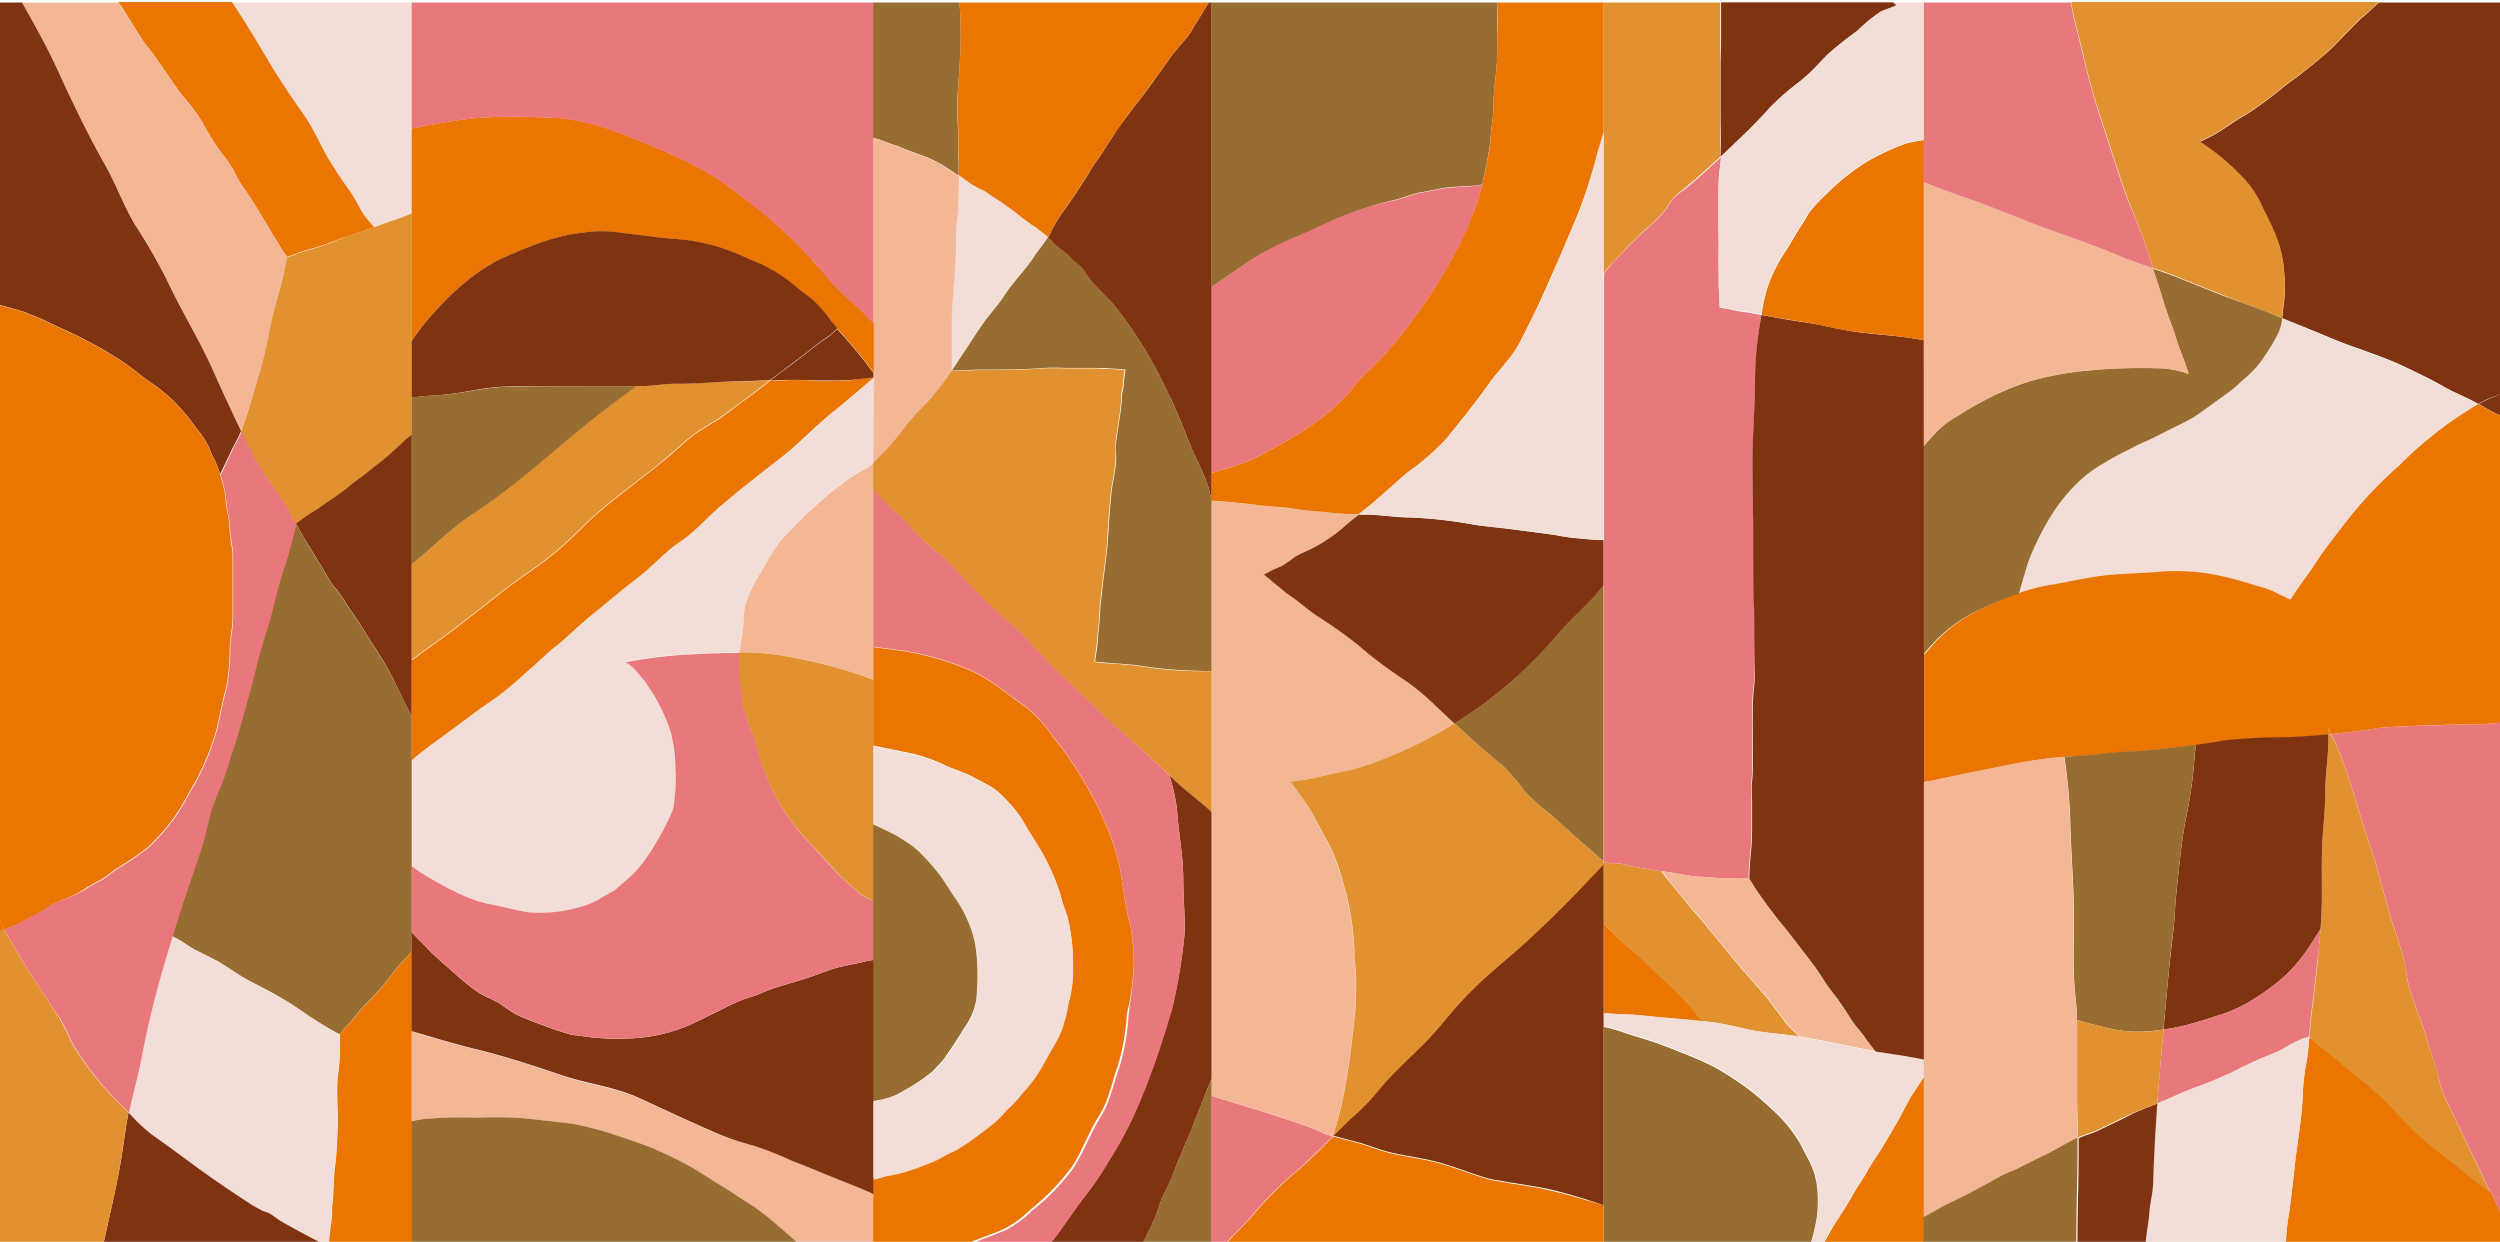
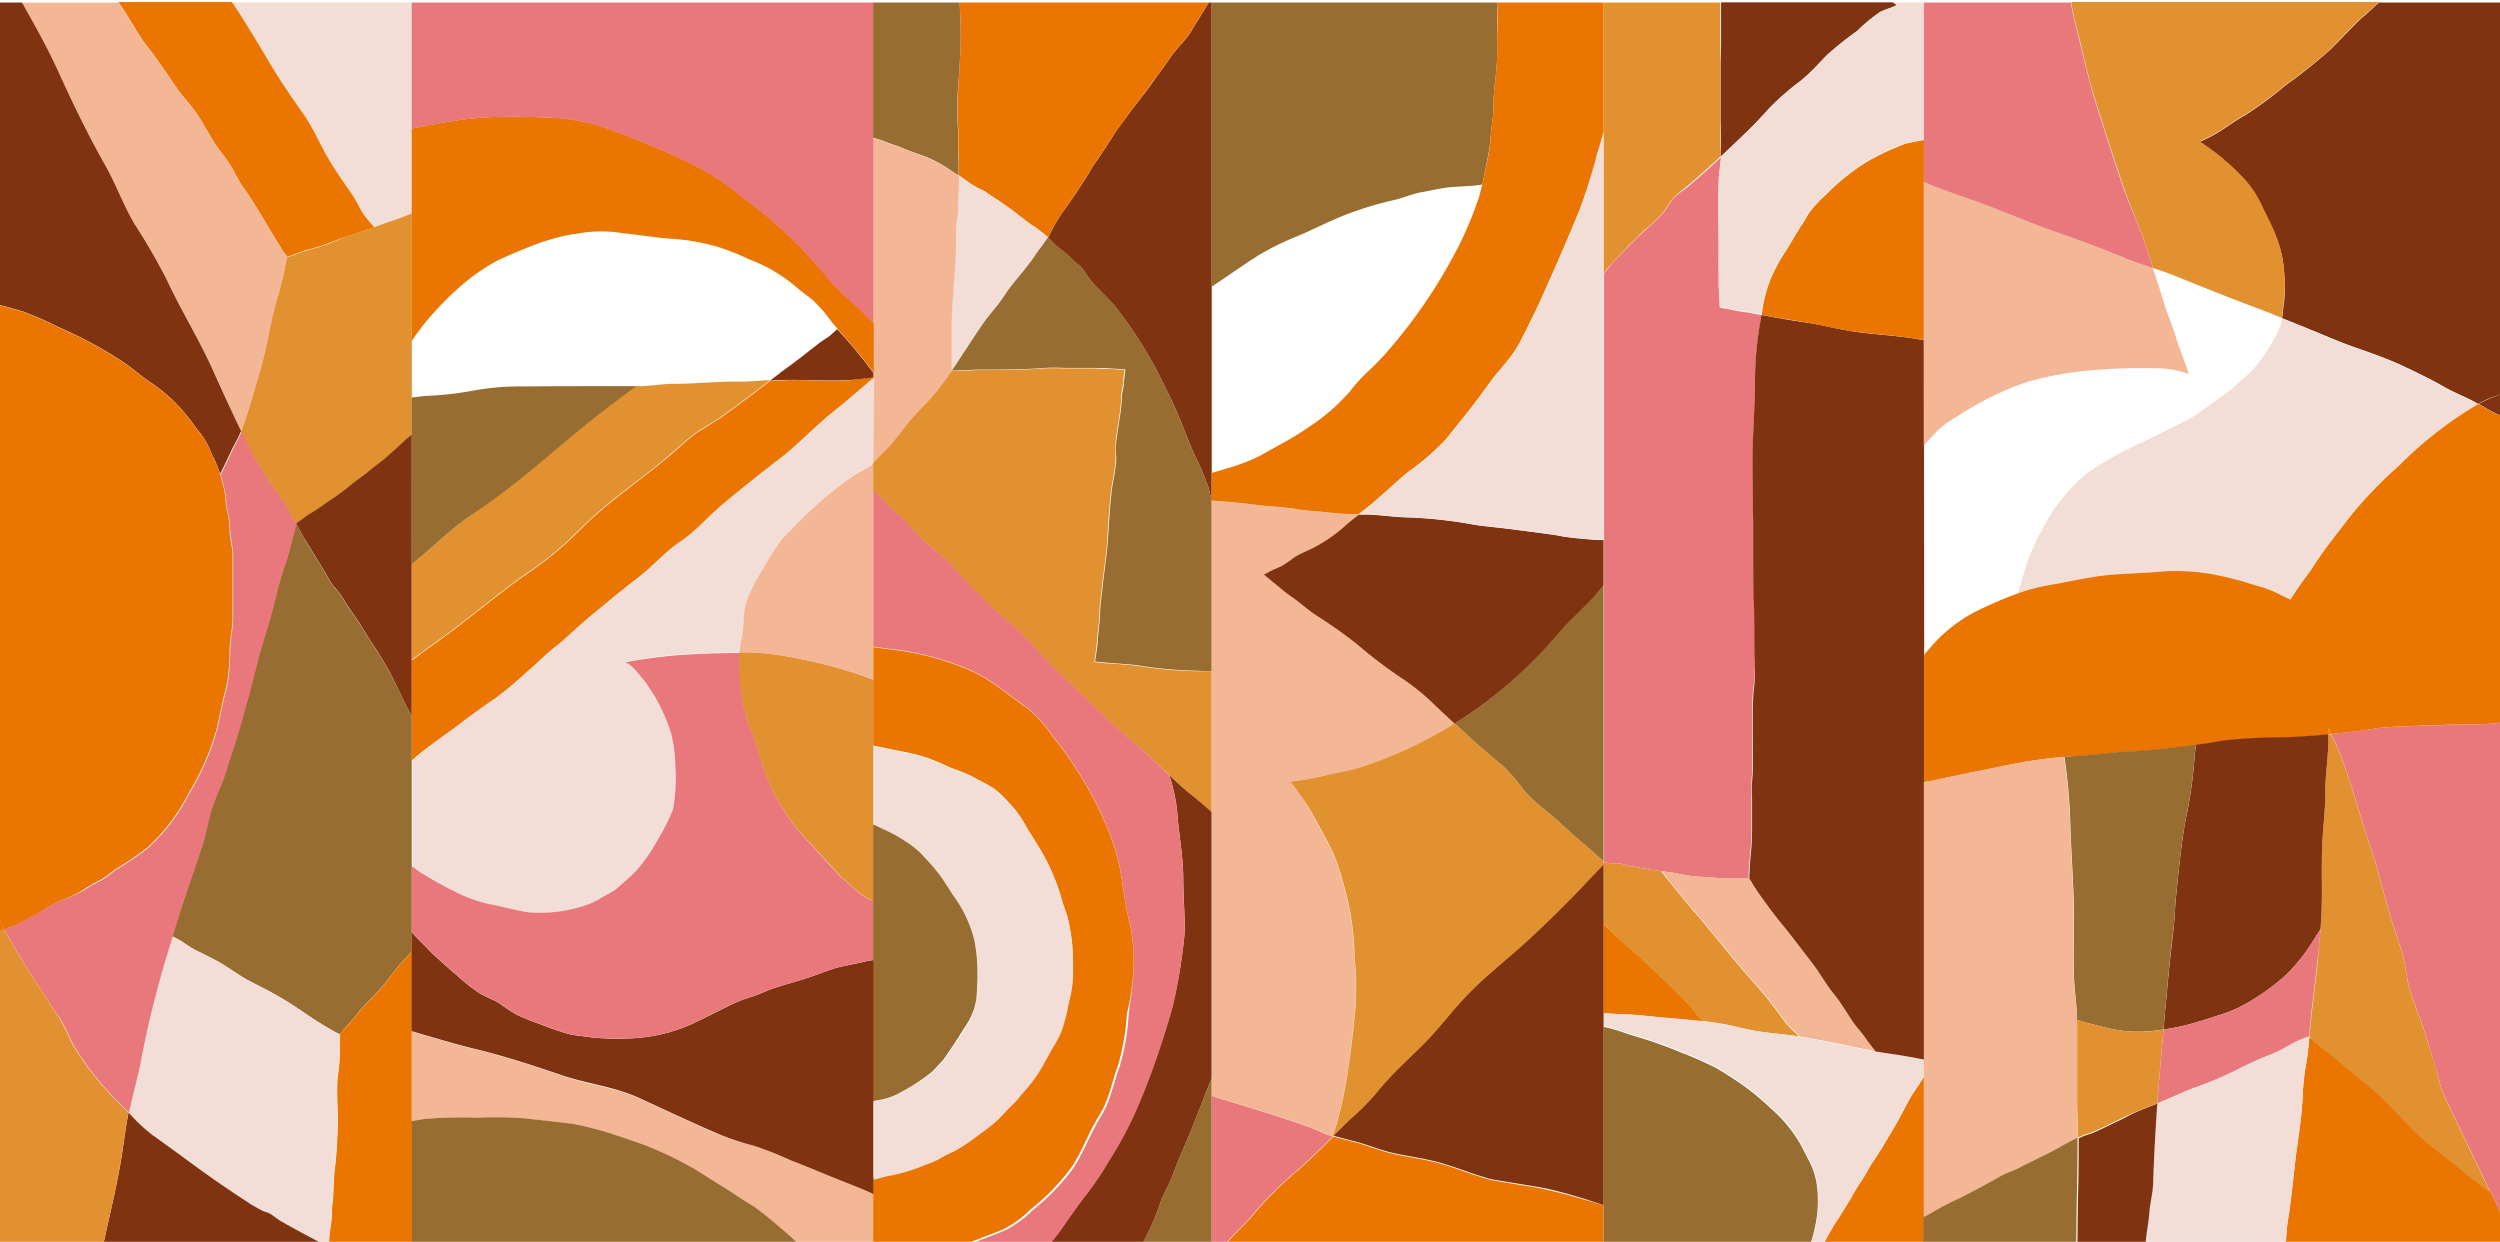
<svg xmlns="http://www.w3.org/2000/svg" viewBox="0 0 274.96 136.58">
  <defs>
    <style>.cls-1{fill:none;}.cls-2{clip-path:url(#clip-path);}.cls-3{fill:#f2ded6;}.cls-4{fill:#e1912f;}.cls-5{fill:#7f3311;}.cls-6{fill:#986d32;}.cls-7{fill:#ea7500;}.cls-8{fill:#e9787d;}.cls-9{fill:#f4b796;}</style>
    <clipPath id="clip-path">
      <rect class="cls-1" width="274.96" height="136.58" />
    </clipPath>
  </defs>
  <g id="レイヤー_2" data-name="レイヤー 2">
    <g id="レイヤー_2-2" data-name="レイヤー 2">
      <g class="cls-2">
        <path class="cls-3" d="M45.29,23.46V.28H25.51c1.35,2,2.61,4.06,3.8,6.11,1.32,2.27,2.72,4.31,4.22,6.44,1.1,1.59,1.78,3.32,2.78,5C37,18.9,37.75,20,38.52,21.1c.56.78.89,1.57,1.38,2.36A14.84,14.84,0,0,0,41.14,25l1.26-.44c.5-.17,1.79-.58,2.24-.79Z" />
        <path class="cls-4" d="M41.14,25c-1.06.38-2,.71-3,1-.43.13-1.32.55-2.31.92s-2.13.6-2.56.77-1.18.46-1.65.6l-.07,0c-.08.43-.25,1.19-.33,1.62-.12.64-.31,1.3-.46,1.87-.22.85-.51,1.76-.72,2.61-.48,2-.9,4.63-1.54,6.65-.41,1.31-1,3.52-1.8,5.87-.06.17-.13.34-.2.51q.59,1.23,1.2,2.46a52,52,0,0,0,3.62,5.53c.29.44.42,1,.72,1.42a6.69,6.69,0,0,1,.5.78c.58-.37,1.33-1,1.74-1.2.6-.32,1.51-1.06,2-1.35a25.73,25.73,0,0,0,2.45-1.82c.71-.56,1.28-1,1.89-1.44s1.2-.91,1.65-1.3c.67-.58,1.53-1.37,2.21-2a9.75,9.75,0,0,1,.81-.66V23.46l-.65.28c-.45.21-1.74.62-2.24.79Z" />
        <path class="cls-5" d="M45.29,78.81v-31a9.75,9.75,0,0,0-.81.66c-.68.64-1.54,1.43-2.21,2-.45.39-1.13.87-1.65,1.3s-1.18.88-1.89,1.44a25.73,25.73,0,0,1-2.45,1.82c-.46.29-1.37,1-2,1.35-.41.21-1.16.83-1.74,1.2.3.46.79,1.46,1,1.76.64,1,1.21,2,1.84,3,.45.69.82,1.5,1.33,2.15a9.27,9.27,0,0,1,1.16,1.54c.24.48,1.42,2.1,1.68,2.52s1.3,2.13,1.61,2.56a36.3,36.3,0,0,1,1.92,3.24C44,76.17,44.36,77.06,45.29,78.81Z" />
        <path class="cls-6" d="M45.29,104.61V78.81c-.93-1.75-1.26-2.64-2.2-4.41a36.3,36.3,0,0,0-1.92-3.24c-.31-.43-1.33-2.11-1.61-2.56s-1.44-2-1.68-2.52a9.27,9.27,0,0,0-1.16-1.54c-.51-.65-.88-1.46-1.33-2.15-.63-1-1.2-2-1.84-3-.19-.3-.68-1.3-1-1.76-.15.52-.36,1.36-.5,1.9-.25.94-.48,1.87-.81,2.79-.67,1.91-1,3.49-1.53,5.56-.4,1.45-1.07,3.36-1.51,5.21-.24,1-.75,3-.95,3.67-.3,1.06-.75,2.69-.95,3.37-.59,1.94-1.05,3.25-1.55,4.91-.38,1.22-1,2.44-1.48,3.85-.34,1-.63,2.69-.94,3.68-1,3.14-1.9,5.51-2.9,8.76-.17.54-.34,1.09-.5,1.64.38.2.9.46,1.13.62a15.09,15.09,0,0,0,1.46.92c.75.35,1.48.74,2.22,1.11s2.57,1.67,3.43,2.13c1.36.73,3,1.49,4.84,2.67.7.44,1.84,1.26,2.55,1.7a31.29,31.29,0,0,0,2.82,1.66,6.22,6.22,0,0,1,.93-1.11,16.68,16.68,0,0,0,1.17-1.4c.44-.54,1.11-1.19,1.58-1.7a21,21,0,0,0,1.62-1.84c.54-.71,1-1.33,1.61-2C44.64,105.38,45,105,45.29,104.61Z" />
        <path class="cls-7" d="M37.4,113.76h0c0,.56,0,1.28,0,1.84a23,23,0,0,1-.24,2.77c-.16,1.61,0,3.31,0,4.93,0,.82-.14,4-.29,4.91s-.21,3.42-.25,3.82a7.72,7.72,0,0,0-.1,1.18c0,1.26-.33,2.41-.32,3.66a2.26,2.26,0,0,1,0,.26c1.65.81,3.34,1.57,5.06,2.23,1.29.49,2.51,1.21,3.83,1.61a.79.79,0,0,0,.22.06V104.61c-.32.4-.65.77-1,1.13-.58.64-1.07,1.26-1.61,2a21,21,0,0,1-1.62,1.84c-.47.51-1.14,1.16-1.58,1.7a16.68,16.68,0,0,1-1.17,1.4A6.22,6.22,0,0,0,37.4,113.76Z" />
        <path class="cls-7" d="M38.17,26c1-.3,1.91-.63,3-1a14.84,14.84,0,0,1-1.24-1.51c-.49-.79-.82-1.58-1.38-2.36C37.75,20,37,18.9,36.31,17.78c-1-1.63-1.68-3.36-2.78-5-1.5-2.13-2.9-4.17-4.22-6.44-1.19-2-2.45-4.11-3.8-6.11H13c1.18,1.58,2,3.36,3.19,4.88s2.24,3.15,3.35,4.72c.72,1,1.64,1.91,2.32,3s1.15,2,1.8,3c.52.79,1.14,1.51,1.66,2.31.42.65.85,1.65,1.31,2.29.72,1,1.07,1.58,1.74,2.66.4.64,1.06,1.76,1.73,2.87.35.57.84,1.36,1,1.65.07.11.29.38.5.63.47-.14,1.22-.43,1.65-.6s1.49-.37,2.56-.77S37.74,26.11,38.17,26Z" />
        <path class="cls-3" d="M37.38,115.61c0-.56,0-1.28,0-1.84h0a31.29,31.29,0,0,1-2.82-1.66c-.71-.44-1.85-1.26-2.55-1.7-1.87-1.18-3.48-1.94-4.84-2.67-.86-.46-2.6-1.72-3.43-2.13s-1.47-.76-2.22-1.11a15.09,15.09,0,0,1-1.46-.92c-.23-.16-.75-.42-1.13-.62-1.34,4.44-2.53,8.9-3.44,13.43-.41,2-1,4-1.37,6a18.67,18.67,0,0,0,2.63,2.48q1.8,1.27,3.58,2.59,3.46,2.56,7.1,4.93c.45.29.9.53,1.35.77.26.14.59.2.82.32.47.25.86.63,1.34.9,1.69,1,3.43,1.9,5.22,2.79a2.26,2.26,0,0,0,0-.26c0-1.25.33-2.4.32-3.66a7.72,7.72,0,0,1,.1-1.18c0-.4.1-3,.25-3.82s.29-4.09.29-4.91c0-1.62-.17-3.32,0-4.93A23,23,0,0,0,37.38,115.61Z" />
        <path class="cls-5" d="M36.18,137.14c-1.79-.89-3.53-1.83-5.22-2.79-.48-.27-.87-.65-1.34-.9-.23-.12-.56-.18-.82-.32-.45-.24-.9-.48-1.35-.77q-3.64-2.36-7.1-4.93-1.79-1.32-3.58-2.59a18.67,18.67,0,0,1-2.63-2.48v0c-.36,1.82-.56,3.66-.87,5.48-.55,3.2-1.34,6.3-2,9.48-.56,2.65-1.66,5.38-1.93,8a28.14,28.14,0,0,1-.93,3.13c-.07.25-.81,2-.86,2.18s-.43,1.38-.5,1.69l-1.7,9.4L.55,173.2H33.71V173s.33-3.88.74-8.78c.14-1.83-.08-4.27,0-5.77a41.39,41.39,0,0,1,.73-4.26c0-1.24.3-2.39.33-3.61,0-1.64.33-3.21.32-4.84,0-.71,0-1.42,0-2.12s.07-1.63.11-2.42C36.05,139.8,36.18,138.5,36.18,137.14Z" />
        <path class="cls-8" d="M19,103c.16-.55.33-1.1.5-1.64,1-3.25,1.91-5.62,2.9-8.76.31-1,.6-2.67.94-3.68.46-1.41,1.1-2.63,1.48-3.85.5-1.66,1-3,1.55-4.91.2-.68.65-2.31.95-3.37.2-.71.71-2.69.95-3.67.44-1.85,1.11-3.76,1.51-5.21.57-2.07.86-3.65,1.53-5.56.33-.92.56-1.85.81-2.79.14-.54.35-1.38.5-1.9a6.69,6.69,0,0,0-.5-.78c-.3-.44-.43-1-.72-1.42a52,52,0,0,1-3.62-5.53q-.61-1.23-1.2-2.46c-.33.74-.76,1.48-1,2s-.81,1.74-1.32,2.77c.16.52.29,1,.42,1.53.18.71.18,1.48.29,2.2a11.78,11.78,0,0,1,.34,2.14c0,1.06.34,2,.33,3.09,0,.71,0,1.41,0,2.11,0,1.53,0,3.06,0,4.59,0,1.27-.32,2.46-.32,3.76a24.31,24.31,0,0,1-.2,2.93,13.45,13.45,0,0,1-.36,1.74c-.34,1.31-.56,2.62-.88,3.92a27.55,27.55,0,0,1-3,6.91,21.09,21.09,0,0,1-4.57,6.08,33,33,0,0,1-3.62,2.46,15.6,15.6,0,0,1-1.52,1.11,16.13,16.13,0,0,0-1.95,1.11C8,98.64,6.5,99,5.29,99.69a12.06,12.06,0,0,1-1.27.82c-.76.35-1.48.8-2.25,1.17l-1.32.53.31.56c1.2,2.08,2.39,4.11,3.76,6.11.68,1,1.22,2,2,3a19.82,19.82,0,0,1,1.32,2.65,33.17,33.17,0,0,0,5.8,7.3l.55.56c.4-2,1-4,1.37-6C16.42,111.85,17.61,107.39,19,103Z" />
        <path class="cls-9" d="M31.58,28.29l.07,0c-.21-.25-.43-.52-.5-.63-.19-.29-.68-1.08-1-1.65-.67-1.11-1.33-2.23-1.73-2.87-.67-1.08-1-1.65-1.74-2.66-.46-.64-.89-1.64-1.31-2.29-.52-.8-1.14-1.52-1.66-2.31-.65-1-1.17-2-1.8-3s-1.6-1.93-2.32-3c-1.11-1.57-2.13-3.21-3.35-4.72S14.2,1.87,13,.29H2.43c1.41,2.51,2.79,5,4,7.6,1.6,3.46,3.26,7,5.15,10.28,1.22,2.15,2,4.48,3.3,6.59a65.92,65.92,0,0,1,3.43,5.92c1.6,3.45,3.64,6.71,5.18,10.17,1,2.21,2,4.4,3.05,6.58.07-.17.14-.34.2-.51.85-2.35,1.39-4.56,1.8-5.87.64-2,1.06-4.6,1.54-6.65.21-.85.5-1.76.72-2.61.15-.57.34-1.23.46-1.87C31.33,29.48,31.5,28.72,31.58,28.29Z" />
        <path class="cls-5" d="M25.52,49.41c.25-.51.68-1.25,1-2-1.05-2.18-2.06-4.37-3.05-6.58-1.54-3.46-3.58-6.72-5.18-10.17a65.92,65.92,0,0,0-3.43-5.92c-1.27-2.11-2.08-4.44-3.3-6.59C9.68,14.84,8,11.34,6.42,7.88c-1.2-2.63-2.58-5.09-4-7.6H0V33.55c.64.16,1.79.49,2.49.7A32.57,32.57,0,0,1,6.26,35.9a46.53,46.53,0,0,1,7.41,4c1.08.73,2,1.6,3.15,2.33a20.68,20.68,0,0,1,2.33,1.92,23,23,0,0,1,2.48,3,8.85,8.85,0,0,1,1.29,1.92c.17.37.28.72.47,1.08a10.88,10.88,0,0,1,.81,2C24.71,51.15,25.3,49.87,25.52,49.41Z" />
        <path class="cls-7" d="M24.2,52.18a10.88,10.88,0,0,0-.81-2c-.19-.36-.3-.71-.47-1.08a8.85,8.85,0,0,0-1.29-1.92,23,23,0,0,0-2.48-3,20.68,20.68,0,0,0-2.33-1.92c-1.12-.73-2.07-1.6-3.15-2.33a46.53,46.53,0,0,0-7.41-4,32.57,32.57,0,0,0-3.77-1.65c-.7-.21-1.85-.54-2.49-.7v67.71c.14.32.29.64.45.95l1.32-.53c.77-.37,1.49-.82,2.25-1.17a12.06,12.06,0,0,0,1.27-.82C6.5,99,8,98.64,9.16,97.86a16.13,16.13,0,0,1,1.95-1.11,15.6,15.6,0,0,0,1.52-1.11,33,33,0,0,0,3.62-2.46,21.09,21.09,0,0,0,4.57-6.08,27.55,27.55,0,0,0,3-6.91c.32-1.3.54-2.61.88-3.92a13.45,13.45,0,0,0,.36-1.74,24.31,24.31,0,0,0,.2-2.93c0-1.3.33-2.49.32-3.76,0-1.53,0-3.06,0-4.59,0-.7,0-1.4,0-2.11,0-1-.35-2-.33-3.09a11.78,11.78,0,0,0-.34-2.14c-.11-.72-.11-1.49-.29-2.2C24.49,53.22,24.36,52.7,24.2,52.18Z" />
        <path class="cls-4" d="M14.13,122.38v0l-.55-.56a33.17,33.17,0,0,1-5.8-7.3,19.82,19.82,0,0,0-1.32-2.65c-.73-1-1.27-2-1.95-3-1.37-2-2.56-4-3.76-6.11l-.31-.56-.45.18V173.2H.55l4.78-11.42,1.7-9.4c.07-.31.43-1.41.5-1.69s.79-1.93.86-2.18a28.14,28.14,0,0,0,.93-3.13c.27-2.66,1.37-5.39,1.93-8,.67-3.18,1.46-6.28,2-9.48C13.57,126,13.77,124.2,14.13,122.38Z" />
        <path class="cls-7" d="M0,102.39l.45-.18c-.16-.31-.31-.63-.45-.95Z" />
        <path class="cls-6" d="M176.37,112.91v39.36c.41-.12.82-.27,1.23-.4,1-.31,1.93-.62,2.88-1,.45-.16.89-.34,1.34-.51s.77-.24,1.15-.36c.85-.27,1.62-.68,2.43-1a22.59,22.59,0,0,0,2-1.09c.68-.36,1.37-.69,2-1a4.44,4.44,0,0,0,.84-.53.61.61,0,0,1,.31-.19l1.08-.6c.82-.41,2.42-1.46,2.69-1.65a10.24,10.24,0,0,0,1.88-1.76l.35-.5c.18-.27.34-.52.56-.81a14.73,14.73,0,0,0,1.62-2.87,21.34,21.34,0,0,0,1.07-4,13.91,13.91,0,0,0,.06-3.35,8.24,8.24,0,0,0-1-3.17c-.23-.44-.73-1.44-1-1.9a15.16,15.16,0,0,0-2.67-3.28c-.71-.67-1.59-1.48-2.76-2.4a37.75,37.75,0,0,0-3.67-2.42,37.57,37.57,0,0,0-3.9-1.73,47.25,47.25,0,0,0-5-1.77c-1.09-.32-2.19-.78-3.34-1Z" />
        <path class="cls-7" d="M176.37,101.58v9.88h.14c.47,0,1.77.1,2.24.12,1.31,0,2.7.22,4.27.36s3,.25,4.31.4l0,0c-.16-.19-.84-.89-1-1.14s-.63-.76-.87-1l-1.47-1.5c-.69-.69-1.31-1.25-2.18-2.07-.2-.19-1.25-1.14-1.43-1.36s-1.6-1.32-1.79-1.56C178.5,103.67,177.43,102.64,176.37,101.58Z" />
        <path class="cls-4" d="M176.37,94.83v6.75c1.06,1.06,2.13,2.09,2.13,2.09.19.24,1.61,1.33,1.79,1.56s1.23,1.17,1.43,1.36c.87.82,1.49,1.38,2.18,2.07l1.47,1.5c.24.24.66.76.87,1s.89,1,1,1.14l0,0c.84.09,1.61.2,2.28.33,1.17.21,2.45.57,3.64.77,1.4.23,3.25.37,4.74.59a15.66,15.66,0,0,1-1.47-1.43c-.57-.79-1.33-1.81-1.89-2.53-.91-1.15-1.66-1.93-2.93-3.41-.8-.94-1.34-1.6-2.12-2.55-.47-.58-1.2-1.45-1.65-2-.64-.84-1.17-1.39-1.77-2.09s-2.46-3-2.85-3.47l-.52-.7c-.59-.08-1.17-.15-1.74-.26s-.9-.17-1.34-.23-.92-.25-1.41-.33-.84,0-1.26-.08Z" />
        <path class="cls-8" d="M192.32,96.63h0c0-1.18.1-2.08.16-2.57a29.83,29.83,0,0,0,.15-3.41c0-.68,0-1.93,0-2.61s0-1.37,0-2.05c.15-1.7.08-2.87.08-4.58s-.05-3.92.11-5.6A14.19,14.19,0,0,0,193,73c-.12-1.18,0-5.35-.09-6.53,0-.7-.08-6.75-.08-8.67,0-.89-.08-3.87-.08-7.33,0-2.09.28-6,.28-8.13a39.18,39.18,0,0,1,.54-6.68c.06-.32.11-.67.17-1l-.89-.17c-.84-.18-1.51-.2-2.09-.35a14.81,14.81,0,0,0-1.62-.3c0-.81-.11-2.1-.11-2.65,0-1.31-.06-2.35,0-3.67,0-2.47-.1-5,0-7.43,0-1,.2-1.86.26-2.8-1.27,1.19-2.57,2.35-3.92,3.48A9.94,9.94,0,0,0,184,21.85c-.33.41-.53.87-.86,1.28a16.83,16.83,0,0,1-1.61,1.67c-.56.51-1.1.95-1.61,1.5-.27.3-.65.57-.89.87s-1.6,1.63-2,2.13c-.22.26-.42.52-.61.79V94.83l.67.1c.42.06.83,0,1.26.08s.93.26,1.41.33.9.14,1.34.23,1.15.18,1.74.26c.44.06.88.11,1.31.19a21,21,0,0,0,2.72.42c1,0,2.07.18,3.12.17Z" />
        <path class="cls-4" d="M176.37.28V30.09c.19-.27.39-.53.61-.79.43-.5,1.81-1.85,2-2.13s.62-.57.89-.87c.51-.55,1-1,1.61-1.5a16.83,16.83,0,0,0,1.61-1.67c.33-.41.53-.87.86-1.28a9.94,9.94,0,0,1,1.33-1.14c1.35-1.13,2.65-2.29,3.92-3.48l0-.49c0-1.38,0-2.78,0-4.17V7.21c0-.84,0-1.68,0-2.51s0-3.13,0-4.42Z" />
        <path class="cls-9" d="M182.79,95.83l.52.7c.39.5,2.26,2.81,2.85,3.47s1.13,1.25,1.77,2.09c.45.58,1.18,1.45,1.65,2,.78.95,1.32,1.61,2.12,2.55,1.27,1.48,2,2.26,2.93,3.41.56.72,1.32,1.74,1.89,2.53A15.66,15.66,0,0,0,198,114l.47.08c3.42.61,5.56,1.11,7.31,1.44l.45.08c-.54-.67-1-1.29-1.15-1.52-.31-.46-.85-1.07-1.19-1.52s-.72-1.09-1.08-1.63-.72-1.1-1.14-1.61c-.66-.8-1.23-1.74-1.72-2.47s-1.26-1.71-1.8-2.41c-.78-1-1.38-1.82-2.19-2.8s-1.51-1.93-2.22-2.92a22,22,0,0,1-1.22-1.85c0-.09-.12-.18-.19-.28l-2.38,0c-1.05,0-2.08-.13-3.12-.17A21,21,0,0,1,184.1,96C183.67,95.94,183.23,95.89,182.79,95.83Z" />
        <path class="cls-5" d="M189.24,7.21v5.36c0,1.39.06,2.79,0,4.17l0,.49c.93-.86,1.84-1.74,2.74-2.61s1.82-1.84,2.69-2.81A29.66,29.66,0,0,1,198,8.91C199.14,8,200,7,201,6a37,37,0,0,1,3.29-2.61,17.49,17.49,0,0,1,2.55-2.1c.57-.29,1.25-.43,1.79-.75a1.33,1.33,0,0,0-.44-.28h-18.9c0,1.29,0,3.67,0,4.42S189.24,6.37,189.24,7.21Z" />
        <path class="cls-7" d="M211.6,173.2V118.45c-.44.69-.92,1.41-1.19,1.81-.64,1-.95,1.75-1.65,3-.47.83-1.29,2.18-1.77,3-.6,1-1.12,1.64-1.58,2.51s-1.19,1.8-1.68,2.75c-.17.31-1.38,2.28-1.65,2.67-.7,1-1.42,2.56-2.09,3.58s-1.42,1.77-2.34,3c-.23.32-.47.65-.7,1l-.38.61c-.17.29-.79,1.28-.91,1.49-.2.39-.73,1.11-1.18,2a74.08,74.08,0,0,1-4.39,6.66,55.59,55.59,0,0,0-4.51,5.18c-.92,1.21-1.76,2.47-2.68,3.68s-1.73,2.37-2.63,3.52a50.61,50.61,0,0,1-3.9,4.41v3.88Z" />
        <path class="cls-3" d="M206.22,115.64l-.45-.08c-1.75-.33-3.89-.83-7.31-1.44L198,114c-1.49-.22-3.34-.36-4.74-.59-1.19-.2-2.47-.56-3.64-.77-.67-.13-1.44-.24-2.28-.33-1.35-.15-2.85-.28-4.31-.4s-3-.32-4.27-.36c-.47,0-1.77-.08-2.24-.12h-.14v1.45l.19,0c1.15.25,2.25.71,3.34,1a47.25,47.25,0,0,1,5,1.77,37.57,37.57,0,0,1,3.9,1.73,37.75,37.75,0,0,1,3.67,2.42c1.17.92,2.05,1.73,2.76,2.4a15.16,15.16,0,0,1,2.67,3.28c.25.46.75,1.46,1,1.9a8.24,8.24,0,0,1,1,3.17,13.91,13.91,0,0,1-.06,3.35,21.34,21.34,0,0,1-1.07,4,14.73,14.73,0,0,1-1.62,2.87c-.22.29-.38.54-.56.81l.36.1c.23-.34.47-.67.7-1,.92-1.23,1.6-1.86,2.34-3s1.39-2.56,2.09-3.58c.27-.39,1.48-2.36,1.65-2.67.49-.95,1.18-1.8,1.68-2.75s1-1.49,1.58-2.51c.48-.83,1.3-2.18,1.77-3,.7-1.25,1-2,1.65-3,.27-.4.75-1.12,1.19-1.81v-1.92c-.68-.12-1.41-.27-2.25-.41C208.22,115.93,207.1,115.78,206.22,115.64Z" />
        <path class="cls-5" d="M211.6,37.41l-1.71-.27c-1.91-.27-3.84-.37-5.76-.64s-3.54-.74-5.32-1-3.4-.54-5.08-.86c-.06.36-.11.71-.17,1a39.18,39.18,0,0,0-.54,6.68c0,2.09-.28,6-.28,8.13,0,3.46.08,6.44.08,7.33,0,1.92,0,8,.08,8.67.07,1.18,0,5.35.09,6.53a14.19,14.19,0,0,1-.1,2.84c-.16,1.68-.11,3.91-.11,5.6s.07,2.88-.08,4.58c-.06.68,0,1.36,0,2.05s0,1.93,0,2.61a29.83,29.83,0,0,1-.15,3.41c-.06.49-.12,1.39-.16,2.57h0c.07.1.14.19.19.28a22,22,0,0,0,1.22,1.85c.71,1,1.42,1.95,2.22,2.92s1.41,1.8,2.19,2.8c.54.7,1.33,1.7,1.8,2.41s1.06,1.67,1.72,2.47c.42.51.79,1.09,1.14,1.61s.68,1.1,1.08,1.63.88,1.06,1.19,1.52c.15.23.61.85,1.15,1.52.88.14,2,.29,3.13.48.84.14,1.57.29,2.25.41Z" />
        <path class="cls-7" d="M211.6,37.41v-22c-.6.09-1.26.22-2,.39a28.2,28.2,0,0,0-4.28,2,24.21,24.21,0,0,0-4.44,3.56,15.46,15.46,0,0,0-1.87,2c-.27.37-.43.78-.69,1.15-.64.93-1.15,1.89-1.74,2.84a19.72,19.72,0,0,0-1.87,3.43,14.94,14.94,0,0,0-.94,3.86c1.68.32,3.37.56,5.08.86s3.54.78,5.32,1,3.85.37,5.76.64Z" />
        <path class="cls-3" d="M211.6,15.38V.28h-3.46a1.33,1.33,0,0,1,.44.28c-.54.32-1.22.46-1.79.75a17.49,17.49,0,0,0-2.55,2.1A37,37,0,0,0,201,6c-1,1-1.81,2-2.92,2.89a29.66,29.66,0,0,0-3.37,2.9c-.87,1-1.73,1.89-2.69,2.81s-1.81,1.75-2.74,2.61c-.06.94-.23,1.85-.26,2.8-.09,2.47,0,5,0,7.43,0,1.32.05,2.36,0,3.67,0,.55.09,1.84.11,2.65a14.81,14.81,0,0,1,1.62.3c.58.15,1.25.17,2.09.35l.89.17a14.94,14.94,0,0,1,.94-3.86,19.72,19.72,0,0,1,1.87-3.43c.59-.95,1.1-1.91,1.74-2.84.26-.37.42-.78.69-1.15a15.46,15.46,0,0,1,1.87-2,24.21,24.21,0,0,1,4.44-3.56,28.2,28.2,0,0,1,4.28-2C210.34,15.6,211,15.47,211.6,15.38Z" />
        <path class="cls-5" d="M133.27,55.28V.28h-.33l-1.71,2.79c-.13.2-.23.41-.37.61-.62.9-1.47,1.68-2.09,2.57-.48.7-1,1.42-1.49,2.09-.2.26-1,1.42-1.25,1.73-.7.92-1.44,1.82-2.11,2.76-.47.66-1,1.29-1.42,2-.31.48-1.52,2.35-1.84,2.8a9.65,9.65,0,0,0-.83,1.28c-.11.2-.54.88-.63,1s-.56.9-.87,1.35c-.57.85-1.55,2.19-1.82,2.61a17.06,17.06,0,0,0-1.1,2l-.15.25a6.5,6.5,0,0,1,.52.53c.63.72,1.34,1,2,1.75.4.45.93.72,1.31,1.2a17.1,17.1,0,0,0,1.17,1.62c.71.73,1.42,1.42,2.12,2.17a41.69,41.69,0,0,1,3.5,5A29.81,29.81,0,0,1,127.35,41c.49.9.88,1.79,1.34,2.69,1.05,2.1,1.79,4.39,2.78,6.54a27.66,27.66,0,0,1,1.46,3.45A14.86,14.86,0,0,1,133.27,55.28Z" />
        <path class="cls-6" d="M133.27,73.82V55.28a14.86,14.86,0,0,0-.34-1.61,27.66,27.66,0,0,0-1.46-3.45c-1-2.15-1.73-4.44-2.78-6.54-.46-.9-.85-1.79-1.34-2.69a29.81,29.81,0,0,0-1.49-2.66,41.69,41.69,0,0,0-3.5-5c-.7-.75-1.41-1.44-2.12-2.17a17.1,17.1,0,0,1-1.17-1.62c-.38-.48-.91-.75-1.31-1.2-.64-.73-1.35-1-2-1.75a6.5,6.5,0,0,0-.52-.53c-.27.42-.8,1.15-1,1.38-.36.44-.63,1-1,1.43-.94,1.27-2,2.36-2.85,3.69-.66,1-1.48,1.9-2.2,2.87s-1.35,2-2,3c-.51.78-1,1.56-1.55,2.33h0c1,0,2.21-.11,3.23-.11,2.33,0,4.7,0,7-.18,1.06-.07,2,0,2.78,0s1.57,0,2.63,0c.45,0,1.27,0,2,.07.33,0,1.06.07,1.49.08,0,.37-.14,1.07-.16,1.45,0,.66-.2.94-.22,1.61-.06,1.63-.43,3.27-.62,4.9-.08.7,0,1.4,0,2.1a25.09,25.09,0,0,1-.4,2.6c-.28,1.94-.37,3.94-.5,5.89s-.49,4.15-.69,6.23a19.35,19.35,0,0,0-.2,2.26c0,.55-.16,1.67-.23,2.57,0,.52-.21,1.92-.31,2.52.42.06,1,.11,1.61.16,1.06.08,2.25.16,3.06.26a45.66,45.66,0,0,0,6.5.6C132.1,73.79,132.69,73.81,133.27,73.82Z" />
        <path class="cls-4" d="M128.6,85.25l.48.46c1.5,1.44,2.68,2.19,4.19,3.61V73.82c-.58,0-1.17,0-1.74,0a45.66,45.66,0,0,1-6.5-.6c-.81-.1-2-.18-3.06-.26-.64,0-1.19-.1-1.61-.16.1-.6.27-2,.31-2.52.07-.9.24-2,.23-2.57a19.35,19.35,0,0,1,.2-2.26c.2-2.08.56-4.15.69-6.23s.22-4,.5-5.89a25.09,25.09,0,0,0,.4-2.6c0-.7,0-1.4,0-2.1.19-1.63.56-3.27.62-4.9,0-.67.17-1,.22-1.61,0-.38.11-1.08.16-1.45-.43,0-1.16-.07-1.49-.08-.69,0-1.51-.07-2-.07-1.06,0-1.8,0-2.63,0s-1.72-.06-2.78,0c-2.26.16-4.63.18-7,.18-1,0-2.19.12-3.23.11a28.45,28.45,0,0,1-2.85,3.61,29.38,29.38,0,0,0-2.19,2.41,27.36,27.36,0,0,1-2.45,2.93c-.36.34-.77.77-1.16,1.18v2.85a7.69,7.69,0,0,1,.7.7c1.08,1.34,2.37,2.11,3.47,3.46,1.5,1.83,3.63,3.06,5.13,4.88.89,1.09,1.92,2,2.89,3a32.92,32.92,0,0,0,2.84,2.57c2.1,1.74,3.69,4,5.72,5.83,2.6,2.33,5,4.91,7.67,7.16C125.88,82.62,127.25,84,128.6,85.25Z" />
        <path class="cls-5" d="M133.27,118.63V89.32c-1.51-1.42-2.69-2.17-4.19-3.61l-.48-.46a19,19,0,0,1,.87,4c.17,2.51.66,4.85.67,7.36s.28,5.21.09,6.61a58,58,0,0,1-1.29,7.48c-.45,1.67-1.49,4.92-2.25,7-.62,1.7-1.45,3.79-2.23,5.43a42.65,42.65,0,0,1-2.51,4.53,35,35,0,0,1-2.67,3.94c-.8,1-2.74,3.86-3.08,4.27s-.79,1.05-1.19,1.57c-.72.93-1.5,1.8-2.26,2.69s-1.37,1.48-2.11,2.22-1.65,1.65-2.56,2.39-2,1.53-3,2.31c-.62.49-1.29.91-1.91,1.41l-.4.3c3.54.43,7.1.63,10.62,1.23,1.83.32,3.62.82,5.42,1.29l.23.06c.19-.4.39-.81.57-1.23.84-1.93,1.73-3.83,2.5-5.79.63-1.62,1.64-3,2.24-4.65.52-1.39,1.21-2.59,1.83-3.92a22.52,22.52,0,0,0,1.34-3.16c.36-1.21,1.09-2.28,1.51-3.48s1.9-4.53,2.17-5.27c.36-1,.8-2,1.18-3C132.65,120.1,132.94,119.37,133.27,118.63Z" />
        <path class="cls-6" d="M133.27,154.54V118.63c-.33.74-.62,1.47-.91,2.22-.38,1-.82,2-1.18,3-.27.74-1.8,4.22-2.17,5.27s-1.15,2.27-1.51,3.48a22.52,22.52,0,0,1-1.34,3.16c-.62,1.33-1.31,2.53-1.83,3.92-.6,1.62-1.61,3-2.24,4.65-.77,2-1.66,3.86-2.5,5.79-.18.42-.38.83-.57,1.23,1.66.42,3.29.71,5,1C127.13,152.89,130.15,154,133.27,154.54Z" />
        <path class="cls-7" d="M132.94.28H105.53c.07,1,.13,2.21.13,3.45,0,2.9-.32,6.06-.32,6.91v2.23c0,.6.06,1.19.06,1.79v1.88c0,.53.07,1.05.07,1.58V19.3c.19.13.38.26.56.4s.38.24.55.38a8.06,8.06,0,0,0,1.13.68c.17.09.37.15.54.25s.38.28.57.4c.38.26.78.49,1.15.75.68.48,1.38.94,2,1.46.38.3,1.41,1.08,1.57,1.17a5.2,5.2,0,0,1,.72.51,10.69,10.69,0,0,1,1,.8l.15-.25a17.06,17.06,0,0,1,1.1-2c.27-.42,1.25-1.76,1.82-2.61.31-.45.74-1.14.87-1.35s.52-.83.63-1a9.65,9.65,0,0,1,.83-1.28c.32-.45,1.53-2.32,1.84-2.8.45-.67,1-1.3,1.42-2,.67-.94,1.41-1.84,2.11-2.76.24-.31,1-1.47,1.25-1.73.52-.67,1-1.39,1.49-2.09.62-.89,1.47-1.67,2.09-2.57.14-.2.24-.41.37-.61Z" />
        <path class="cls-8" d="M130.23,103.24c.19-1.4-.08-4-.09-6.61s-.5-4.85-.67-7.36a19,19,0,0,0-.87-4c-1.35-1.3-2.72-2.63-4.15-3.82-2.67-2.25-5.07-4.83-7.67-7.16-2-1.81-3.62-4.09-5.72-5.83a32.92,32.92,0,0,1-2.84-2.57c-1-1-2-2-2.89-3-1.5-1.82-3.63-3-5.13-4.88-1.1-1.35-2.39-2.12-3.47-3.46a7.69,7.69,0,0,0-.7-.7V71.12c.73.1,1.45.2,2.08.27a31,31,0,0,1,8.33,2.19c2.34.93,4.27,2.7,6.35,4.11a14.18,14.18,0,0,1,2.93,3.19,42.43,42.43,0,0,1,2.78,3.86,39.69,39.69,0,0,1,2.91,5.42,24.87,24.87,0,0,1,1.78,5.39c.3,1.72.5,3.49.88,5.19a21.06,21.06,0,0,1,.44,2.21,20.46,20.46,0,0,1,.18,3c0,1.89-.33,3.8-.56,5.68a25.12,25.12,0,0,1-1,5.73c-.69,1.82-1,3.78-2.05,5.44s-1.87,3.87-3,5.64a24.06,24.06,0,0,1-4.51,4.67,11.88,11.88,0,0,1-3.07,2.23c-1,.42-2,.79-3,1.17-2.39.89-4.78,1.79-7.12,2.81a8.4,8.4,0,0,1-4.28.39v7.81c1.67.31,3.31.75,5,1,.58.09,1.15.16,1.73.23l.4-.3c.62-.5,1.29-.92,1.91-1.41,1-.78,2-1.51,3-2.31s1.73-1.57,2.56-2.39,1.43-1.43,2.11-2.22,1.54-1.76,2.26-2.69c.4-.52.77-1.06,1.19-1.57s2.28-3.31,3.08-4.27a35,35,0,0,0,2.67-3.94,42.65,42.65,0,0,0,2.51-4.53c.78-1.64,1.61-3.73,2.23-5.43.76-2.07,1.8-5.32,2.25-7A58,58,0,0,0,130.23,103.24Z" />
        <path class="cls-7" d="M124.69,106a20.46,20.46,0,0,0-.18-3,21.06,21.06,0,0,0-.44-2.21c-.38-1.7-.58-3.47-.88-5.19a24.87,24.87,0,0,0-1.78-5.39,39.69,39.69,0,0,0-2.91-5.42,42.43,42.43,0,0,0-2.78-3.86,14.18,14.18,0,0,0-2.93-3.19c-2.08-1.41-4-3.18-6.35-4.11a31,31,0,0,0-8.33-2.19c-.63-.07-1.35-.17-2.08-.27V82c.58.12,1.16.22,1.74.35,1.14.25,2.3.43,3.42.75a19.42,19.42,0,0,1,2.89,1.12c1,.46,2.07.74,3,1.27.74.4,1.54.78,2.25,1.24a10.09,10.09,0,0,1,1.54,1.45,11,11,0,0,1,1.77,2.33c.71,1.26,1.56,2.46,2.24,3.74a22.85,22.85,0,0,1,1.84,4.51c.18.7.43,1.37.65,2a20.07,20.07,0,0,1,.49,2.68c.17,1.19.08,2.54.13,3.62a13.16,13.16,0,0,1-.49,3.23,17.11,17.11,0,0,1-1,3.15c-.27.57-.57,1.11-.88,1.65s-.77,1.37-1.06,1.89a16,16,0,0,1-2,2.81c-.29.35-.56.68-.84,1a14,14,0,0,1-1,1c-.39.43-.78.85-1.2,1.26a19.52,19.52,0,0,1-1.74,1.38,23.89,23.89,0,0,1-2.75,1.89c-.47.25-1,.43-1.43.72a10.06,10.06,0,0,1-2,.91,18.68,18.68,0,0,1-3.94,1.2c-.6.09-1.16.32-1.75.44v10a8.4,8.4,0,0,0,4.28-.39c2.34-1,4.73-1.92,7.12-2.81,1-.38,2-.75,3-1.17a11.88,11.88,0,0,0,3.07-2.23,24.06,24.06,0,0,0,4.51-4.67c1.16-1.77,1.87-3.85,3-5.64s1.36-3.62,2.05-5.44a25.12,25.12,0,0,0,1-5.73C124.36,109.78,124.64,107.87,124.69,106Z" />
        <path class="cls-3" d="M117.54,110.38a13.16,13.16,0,0,0,.49-3.23c0-1.08,0-2.43-.13-3.62a20.07,20.07,0,0,0-.49-2.68c-.22-.68-.47-1.35-.65-2a22.85,22.85,0,0,0-1.84-4.51c-.68-1.28-1.53-2.48-2.24-3.74a11,11,0,0,0-1.77-2.33,10.09,10.09,0,0,0-1.54-1.45c-.71-.46-1.51-.84-2.25-1.24-1-.53-2-.81-3-1.27a19.42,19.42,0,0,0-2.89-1.12c-1.12-.32-2.28-.5-3.42-.75-.58-.13-1.16-.23-1.74-.35v8.62l1.72.82a15.16,15.16,0,0,1,1.84,1.06,9.38,9.38,0,0,1,1.54,1.18,27.34,27.34,0,0,1,2.15,2.42c.6.8,1.1,1.66,1.66,2.49a13,13,0,0,1,1.4,2.42,12.57,12.57,0,0,1,.84,2.44,17.64,17.64,0,0,1,.31,2.8,29.81,29.81,0,0,1-.09,3.41,7,7,0,0,1-1.08,3c-.63,1-1.21,2-1.88,2.89-.27.37-.5.73-.78,1.09s-.64.72-1,1.08a18.28,18.28,0,0,1-1.89,1.38c-.67.4-1.37.78-2,1.16a7.49,7.49,0,0,1-2.33.7l-.39.08v8.63c.59-.12,1.15-.35,1.75-.44a18.68,18.68,0,0,0,3.94-1.2,10.06,10.06,0,0,0,2-.91c.45-.29,1-.47,1.43-.72a23.89,23.89,0,0,0,2.75-1.89,19.52,19.52,0,0,0,1.74-1.38c.42-.41.81-.83,1.2-1.26a14,14,0,0,0,1-1c.28-.36.55-.69.84-1a16,16,0,0,0,2-2.81c.29-.52.75-1.38,1.06-1.89s.61-1.08.88-1.65A17.11,17.11,0,0,0,117.54,110.38Z" />
        <path class="cls-3" d="M114.27,27.48c.19-.23.72-1,1-1.38a10.69,10.69,0,0,0-1-.8,5.2,5.2,0,0,0-.72-.51c-.16-.09-1.19-.87-1.57-1.17-.64-.52-1.34-1-2-1.46-.37-.26-.77-.49-1.15-.75-.19-.12-.37-.29-.57-.4s-.37-.16-.54-.25a8.06,8.06,0,0,1-1.13-.68c-.17-.14-.38-.23-.55-.38s-.37-.27-.56-.4v1s-.1,2.56-.13,2.94c0,.66-.24,1.67-.23,2.35,0,.85,0,1.3,0,2.16-.08,2.66-.47,5.31-.46,8,0,1.22,0,2.45,0,3.68,0,.42,0,.86,0,1.36.53-.77,1-1.55,1.55-2.33.66-1,1.3-2,2-3s1.54-1.85,2.2-2.87c.85-1.33,1.91-2.42,2.85-3.69C113.64,28.44,113.91,27.92,114.27,27.48Z" />
        <path class="cls-6" d="M107.4,109.7a29.81,29.81,0,0,0,.09-3.41,17.64,17.64,0,0,0-.31-2.8,12.57,12.57,0,0,0-.84-2.44,13,13,0,0,0-1.4-2.42c-.56-.83-1.06-1.69-1.66-2.49a27.34,27.34,0,0,0-2.15-2.42,9.38,9.38,0,0,0-1.54-1.18,15.16,15.16,0,0,0-1.84-1.06L96,90.66v30.45l.39-.08a7.49,7.49,0,0,0,2.33-.7c.68-.38,1.38-.76,2-1.16a18.28,18.28,0,0,0,1.89-1.38c.33-.36.66-.7,1-1.08s.51-.72.78-1.09c.67-.93,1.25-1.92,1.88-2.89A7,7,0,0,0,107.4,109.7Z" />
        <path class="cls-6" d="M105.66,3.73c0-1.24-.06-2.43-.13-3.45H96V15.13c.44.14.89.26,1.31.43s.79.31,1.2.44c.65.2,1.24.52,1.89.73.27.09.54.18.81.29s.59.19.87.32a17.06,17.06,0,0,1,1.89,1c.45.28.88.6,1.34.88l.13.08V18.12c0-.53-.07-1.05-.07-1.58V14.66c0-.6-.06-1.19-.06-1.79V10.64C105.34,9.79,105.66,6.63,105.66,3.73Z" />
        <path class="cls-9" d="M105.47,20.34v-1l-.13-.08c-.46-.28-.89-.6-1.34-.88a17.06,17.06,0,0,0-1.89-1c-.28-.13-.58-.2-.87-.32s-.54-.2-.81-.29c-.65-.21-1.24-.53-1.89-.73-.41-.13-.8-.27-1.2-.44s-.87-.29-1.31-.43V50.94c.39-.41.8-.84,1.16-1.18a27.36,27.36,0,0,0,2.45-2.93,29.38,29.38,0,0,1,2.19-2.41,28.45,28.45,0,0,0,2.85-3.61h0c0-.5,0-.94,0-1.36,0-1.23,0-2.46,0-3.68,0-2.67.38-5.32.46-8,0-.86,0-1.31,0-2.16,0-.68.19-1.69.23-2.35C105.37,22.9,105.47,20.34,105.47,20.34Z" />
        <path class="cls-3" d="M96.05,51h0c-.58.42-1.25.71-1.86,1.08a36.69,36.69,0,0,0-4.79,3.8c-1.22,1.05-2.19,2.19-3.32,3.28A29.58,29.58,0,0,0,83.9,62.6a17.07,17.07,0,0,0-1.85,3.7c-.37,1.25-.19,2.56-.47,3.8a9.58,9.58,0,0,0-.23,1.67q-3,0-6.06.19c-1.1.07-2.3.18-3.31.32-.45.07-2.34.29-3.2.52a4.1,4.1,0,0,1,1.16.94c.15.15,1,1.18,1.12,1.38.26.44.91,1.34,1.13,1.8a20.45,20.45,0,0,1,1.55,3.55,16.89,16.89,0,0,1,.51,4A18.5,18.5,0,0,1,74,89.08a24.9,24.9,0,0,1-1.74,3.59,18.36,18.36,0,0,1-2.1,3c-.62.67-1.46,1.35-2.16,2-.46.42-1.55.89-2,1.24a9.07,9.07,0,0,1-2.31.92,15.48,15.48,0,0,1-5.34.54c-.65,0-3.09-.64-3.71-.77a15.22,15.22,0,0,1-4.32-1.42,44.2,44.2,0,0,1-4-2.22c-.32-.22-.63-.44-.94-.68V83.61c.38-.33.78-.63,1.17-1,.71-.58,2.76-2,3.49-2.58s2.73-2.09,4.56-3.3a40.32,40.32,0,0,0,3.41-2.86c1.13-1,2.14-2,3.33-2.92.77-.58,2.26-2,3.84-3.35s3.56-2.93,5.1-4.12,2.95-2.78,4.61-3.93,3-2.72,4.54-4c2.2-1.86,4.47-3.64,6.76-5.41,2-1.53,3.72-3.4,5.68-5,1.45-1.17,2.85-2.4,4.28-3.6Z" />
        <path class="cls-9" d="M96.05,131.32v14.94q-.83.12-1.65.18c-.41-1-.8-2-1-2.34a21.63,21.63,0,0,0-3.17-4.75c-.73-.83-1.6-1.64-2.39-2.42a24.88,24.88,0,0,0-2.1-1.89,32.85,32.85,0,0,0-2.91-2.38c-1.18-.69-2.27-1.49-3.44-2.19s-2.12-1.35-3.2-2A42.4,42.4,0,0,0,71,126c-1.05-.42-3-1-4.06-1.39a39.4,39.4,0,0,0-4-1c-2.23-.27-4.39-.5-5.4-.61a44.37,44.37,0,0,0-5.16-.06,45.64,45.64,0,0,0-5.73.14c-.46.06-.92.15-1.39.23v-9.86c2.27.66,4.53,1.36,6.82,1.92,3.3.79,6.52,1.85,9.73,2.94,2.8,1,5.78,1.26,8.49,2.5s5.45,2.54,8.21,3.74A28,28,0,0,0,82.86,126,38.08,38.08,0,0,1,87,127.62c2.14.82,4.22,1.73,6.36,2.56C94.26,130.54,95.16,130.91,96.05,131.32Z" />
        <path class="cls-5" d="M96.05,105.59v25.73c-.89-.41-1.79-.78-2.71-1.14-2.14-.83-4.22-1.74-6.36-2.56A38.08,38.08,0,0,0,82.86,126a28,28,0,0,1-4.33-1.49c-2.76-1.2-5.48-2.48-8.21-3.74s-5.69-1.55-8.49-2.5c-3.21-1.09-6.43-2.15-9.73-2.94-2.29-.56-4.55-1.26-6.82-1.92V102.51c.58.68,1.3,1.34,1.92,2s2,1.85,3.32,3a19.38,19.38,0,0,0,2.27,1.76c.64.38,1.5.69,2.14,1.08a21.2,21.2,0,0,0,1.85,1.23,28.83,28.83,0,0,0,2.83,1.14,29.48,29.48,0,0,0,2.92,1c.72.18,1.49.22,2.22.34a27.59,27.59,0,0,0,4.55.15A18.25,18.25,0,0,0,76,112.67c.61-.28,3.41-1.66,4.07-2a16,16,0,0,1,2.46-1c.84-.23,1.61-.65,2.43-.93,1.41-.48,2.87-.84,4.28-1.33.82-.29,1.62-.61,2.44-.87s2.15-.48,3-.68A12.75,12.75,0,0,1,96.05,105.59Z" />
        <path class="cls-8" d="M96.05,99.11v6.48a12.75,12.75,0,0,0-1.36.26c-.87.2-2.16.42-3,.68s-1.62.58-2.44.87c-1.41.49-2.87.85-4.28,1.33-.82.28-1.59.7-2.43.93a16,16,0,0,0-2.46,1c-.66.32-3.46,1.7-4.07,2a18.25,18.25,0,0,1-6.69,1.54,27.59,27.59,0,0,1-4.55-.15c-.73-.12-1.5-.16-2.22-.34a29.48,29.48,0,0,1-2.92-1,28.83,28.83,0,0,1-2.83-1.14,21.2,21.2,0,0,1-1.85-1.23c-.64-.39-1.5-.7-2.14-1.08a19.38,19.38,0,0,1-2.27-1.76c-1.35-1.16-2.56-2.21-3.32-3s-1.34-1.32-1.92-2V95.26c.31.24.62.46.94.68a44.2,44.2,0,0,0,4,2.22,15.22,15.22,0,0,0,4.32,1.42c.62.13,3.06.74,3.71.77a15.48,15.48,0,0,0,5.34-.54,9.07,9.07,0,0,0,2.31-.92c.49-.35,1.58-.82,2-1.24.7-.63,1.54-1.31,2.16-2a18.36,18.36,0,0,0,2.1-3A24.9,24.9,0,0,0,74,89.08a18.5,18.5,0,0,0,.28-4.56,16.89,16.89,0,0,0-.51-4,20.45,20.45,0,0,0-1.55-3.55c-.22-.46-.87-1.36-1.13-1.8-.12-.2-1-1.23-1.12-1.38a4.1,4.1,0,0,0-1.16-.94c.86-.23,2.75-.45,3.2-.52,1-.14,2.21-.25,3.31-.32q3-.19,6.06-.19c0,.64,0,1.28,0,1.94,0,1.25.22,2.38.33,3.59a19.7,19.7,0,0,0,1.25,3.78c.39,1.25.72,2.5,1.17,3.74a21.71,21.71,0,0,0,4.64,7.54C89.82,93.52,92,96,92.47,96.42s1.74,1.58,2.27,2A7.58,7.58,0,0,0,96.05,99.11Z" />
        <path class="cls-4" d="M96.05,74.77V99.11a7.58,7.58,0,0,1-1.31-.73c-.53-.38-1.8-1.56-2.27-2s-2.65-2.9-3.76-4.06a21.71,21.71,0,0,1-4.64-7.54c-.45-1.24-.78-2.49-1.17-3.74a19.7,19.7,0,0,1-1.25-3.78c-.11-1.21-.33-2.34-.33-3.59,0-.66,0-1.3,0-1.94h.82a30,30,0,0,1,5.58.68,55,55,0,0,1,5.88,1.48C94.46,74.18,95.25,74.43,96.05,74.77Z" />
        <path class="cls-9" d="M96.05,51.05V74.77c-.8-.34-1.59-.59-2.42-.85a55,55,0,0,0-5.88-1.48,30,30,0,0,0-5.58-.68h-.82a9.58,9.58,0,0,1,.23-1.67c.28-1.24.1-2.55.47-3.8a17.07,17.07,0,0,1,1.85-3.7,29.58,29.58,0,0,1,2.15-3.38c1.13-1.09,2.1-2.23,3.32-3.28a36.69,36.69,0,0,1,4.79-3.8c.61-.37,1.28-.66,1.86-1.08Z" />
        <path class="cls-7" d="M96.05,41.5v.08c-1.43,1.2-2.83,2.43-4.28,3.6-2,1.57-3.7,3.44-5.68,5-2.29,1.77-4.56,3.55-6.76,5.41-1.55,1.32-2.88,2.89-4.54,4s-3,2.7-4.61,3.93-3.59,2.87-5.1,4.12S62,70.42,61.24,71c-1.19.89-2.2,2-3.33,2.92a40.32,40.32,0,0,1-3.41,2.86c-1.83,1.21-3.9,2.81-4.56,3.3s-2.78,2-3.49,2.58c-.39.32-.79.62-1.17,1v-11c.79-.61,1.6-1.2,2.44-1.8,3.47-2.44,6.65-5.23,10.12-7.67a40.3,40.3,0,0,0,4.33-3.35c1.12-1,2.16-2.16,3.31-3.16,2.35-2.06,4.9-3.88,7.32-5.85,1.28-1,2.46-2.22,3.8-3.21l2.58-1.6c.75-.54,1.5-1.09,2.23-1.65,1.13-.8,2.21-1.65,3.29-2.49.89,0,1.78-.09,2.68-.08,2.3,0,4,.2,6.31,0C94.32,41.72,95.26,41.57,96.05,41.5Z" />
        <path class="cls-5" d="M96.05,41v.52c-.79.07-1.73.22-2.36.26-2.29.16-4,0-6.31,0-.9,0-1.79,0-2.68.08.88-.68,1.76-1.36,2.66-2,1.29-.94,2.44-2,3.79-2.84.28-.18.61-.58.94-.82C93.46,37.71,94.81,39.29,96.05,41Z" />
        <path class="cls-7" d="M45.28,37.58V14.14c1.7-.36,3.55-.69,5.08-.92a41,41,0,0,1,6.21-.39c1.44,0,3.36.08,4.8.15a21.88,21.88,0,0,1,6.16,1.41c3.45,1.25,7.08,2.93,8,3.35a32.31,32.31,0,0,1,3.07,1.69c.81.5,1.79,1.25,2.55,1.83,1.1.84,2.62,2,3.68,2.93,1.54,1.34,2.35,2.1,3.56,3.35.5.52,1.31,1.51,1.81,2s1.24,1.53,1.54,1.81,1.32,1.3,1.54,1.5,1,.83,1.35,1.2.82.8,1.19,1.2l.28.31V41c-1.24-1.69-2.59-3.27-4-4.86l-.65-.76a16,16,0,0,0-2.17-2.48c-.56-.43-1.13-.83-1.66-1.29a17.22,17.22,0,0,0-5.23-3.09,26.72,26.72,0,0,0-3.53-1.4,26.77,26.77,0,0,0-3.2-.68c-1.65-.21-2.35-.17-4-.41-1-.13-2.43-.29-3.4-.42a13.75,13.75,0,0,0-3.39-.1c-.27,0-1.41.18-2.31.32a25,25,0,0,0-4.32,1.31c-.81.32-2.71,1.11-3.48,1.49a21.34,21.34,0,0,0-3.85,2.63,32.73,32.73,0,0,0-3,2.91,23.27,23.27,0,0,0-1.8,2.17A8.42,8.42,0,0,0,45.28,37.58Z" />
        <path class="cls-8" d="M96.05.28v35.3l-.28-.31c-.37-.4-.82-.79-1.19-1.2s-1-.87-1.35-1.2-1.23-1.23-1.54-1.5S90.54,30,90.15,29.56s-1.31-1.5-1.81-2c-1.21-1.25-2-2-3.56-3.35-1.06-.91-2.58-2.09-3.68-2.93-.76-.58-1.74-1.33-2.55-1.83a32.31,32.31,0,0,0-3.07-1.69c-.87-.42-4.5-2.1-8-3.35A21.88,21.88,0,0,0,61.37,13c-1.44-.07-3.36-.16-4.8-.15a41,41,0,0,0-6.21.39c-1.53.23-3.38.56-5.08.92V.28Z" />
        <path class="cls-6" d="M94.4,146.44l-.55,0a28.64,28.64,0,0,0-3.32.4c-1,.15-2.11.2-3.16.31-.67.07-1.34.06-2,.09-.92.05-1.83.16-2.75.23s-2.15.06-3.22.15c-1.27.1-2.55.06-3.83.11-1.56.08-3.12.07-4.68.19-2,.16-4.1.33-6.13.67-2.68.46-5.39.73-8.07,1.18a75.35,75.35,0,0,0-10,2.67l-1.39.43V123.3c.47-.08.93-.17,1.39-.23a45.64,45.64,0,0,1,5.73-.14,44.37,44.37,0,0,1,5.16.06c1,.11,3.17.34,5.4.61a39.4,39.4,0,0,1,4,1c1.09.37,3,1,4.06,1.39a42.4,42.4,0,0,1,5.18,2.48c1.08.64,2.12,1.35,3.2,2s2.26,1.5,3.44,2.19A32.85,32.85,0,0,1,85.77,135a24.88,24.88,0,0,1,2.1,1.89c.79.78,1.66,1.59,2.39,2.42a21.63,21.63,0,0,1,3.17,4.75C93.6,144.45,94,145.43,94.4,146.44Z" />
        <path class="cls-4" d="M84.7,41.8c-1.08.84-2.16,1.69-3.29,2.49-.73.56-1.48,1.11-2.23,1.65l-2.58,1.6c-1.34,1-2.52,2.16-3.8,3.21-2.42,2-5,3.79-7.32,5.85-1.15,1-2.19,2.12-3.31,3.16a40.3,40.3,0,0,1-4.33,3.35c-3.47,2.44-6.65,5.23-10.12,7.67-.84.6-1.65,1.19-2.44,1.8V62.07l.34-.28c2.21-1.78,4.12-3.78,6.5-5.37,4.4-3,8.34-6.53,12.44-9.84,1.77-1.42,3.57-2.77,5.39-4.11h.36c1.34,0,2.64-.28,4-.26,2.16,0,4.3-.24,6.47-.24C82.08,42,83.39,41.88,84.7,41.8Z" />
-         <path class="cls-5" d="M74.29,42.21c-1.34,0-2.64.28-4,.26H66.5c-3.14,0-6.28,0-9.42,0a28.57,28.57,0,0,0-5.25.5,36,36,0,0,1-4.13.54,20.58,20.58,0,0,0-2.42.23V37.58a8.42,8.42,0,0,1,.85-1.26,23.27,23.27,0,0,1,1.8-2.17,32.73,32.73,0,0,1,3-2.91,21.34,21.34,0,0,1,3.85-2.63c.77-.38,2.67-1.17,3.48-1.49a25,25,0,0,1,4.32-1.31c.9-.14,2-.3,2.31-.32a13.75,13.75,0,0,1,3.39.1c1,.13,2.42.29,3.4.42,1.64.24,2.34.2,4,.41a26.77,26.77,0,0,1,3.2.68,26.72,26.72,0,0,1,3.53,1.4,17.22,17.22,0,0,1,5.23,3.09c.53.46,1.1.86,1.66,1.29a16,16,0,0,1,2.17,2.48l.65.76c-.33.24-.66.64-.94.82-1.35.87-2.5,1.9-3.79,2.84-.9.66-1.78,1.34-2.66,2-1.31.08-2.62.17-3.94.17C78.59,42,76.45,42.24,74.29,42.21Z" />
        <path class="cls-6" d="M66.5,42.47H70c-1.82,1.34-3.62,2.69-5.39,4.11-4.1,3.31-8,6.89-12.44,9.84C49.74,58,47.83,60,45.62,61.79l-.34.28V43.73a20.58,20.58,0,0,1,2.42-.23A36,36,0,0,0,51.83,43a28.57,28.57,0,0,1,5.25-.5C60.22,42.48,63.36,42.47,66.5,42.47Z" />
        <path class="cls-7" d="M275,133.34V173.2h-27.6c0-.31.1-.62.16-.93.14-.79.32-1.58.41-2.37a18.74,18.74,0,0,0,0-2.12l.36-3.16a12,12,0,0,1,0-2.16c.14-.66.36-4.2.42-5.45,0-.85.84-5.08.83-5.7a13.87,13.87,0,0,1,.38-2.89,32.15,32.15,0,0,0,.43-4.39,30.42,30.42,0,0,1,.74-4.76c.32-1.84.24-3.76.59-5.61.14-.73.5-4,.61-5,.3-2.93.85-5.51.94-8.54a26,26,0,0,1,.41-3.36c.13-.71.22-1.66.31-2.74h0a18.57,18.57,0,0,0,1.67,1.41,24.1,24.1,0,0,1,1.94,1.56c1.52,1.28,3.07,2.4,4.52,3.82s2.66,2.87,4.1,4.16c1.61,1.45,3.29,2.68,4.95,4,.92.76,1.85,1.47,2.79,2.17Z" />
        <path class="cls-8" d="M275,132v1.39l-1-2.16Z" />
        <path class="cls-8" d="M268.73,120.33a10.54,10.54,0,0,1-.44-1.46c-.4-1.54-.93-3-1.36-4.58-.5-1.73-1.22-3.38-1.78-5.1-.45-1.4-.53-2.88-.93-4.3-.32-1.13-.72-2.24-1.08-3.36-.87-2.76-1.48-5.59-2.41-8.33-1.22-3.56-2.15-7.29-3.55-10.77-.23-.57-.53-1.13-.78-1.7,2-.2,3.91-.44,5.06-.64s8.84-.39,9.94-.42a24.65,24.65,0,0,0,3.1-.13,3.4,3.4,0,0,1,.46-.06V132l-1-.77Z" />
        <path class="cls-5" d="M275,43.38V45.7a15.73,15.73,0,0,1-2-1.06l-.36-.21a10,10,0,0,1,1.78-.83C274.5,43.55,274.73,43.45,275,43.38Z" />
        <path class="cls-4" d="M255.22,102.2c.09-1.24.15-2.48.15-3.78,0-2.59-.06-4.51.13-7,.12-1.49.25-3.11.25-4.43s.2-2.88.27-4.14c.05-.77.06-1.43.06-2.08l.32,0c.25.57.55,1.13.78,1.7,1.4,3.48,2.33,7.21,3.55,10.77.93,2.74,1.54,5.57,2.41,8.33.36,1.12.76,2.23,1.08,3.36.4,1.42.48,2.9.93,4.3.56,1.72,1.28,3.37,1.78,5.1.43,1.54,1,3,1.36,4.58a10.54,10.54,0,0,0,.44,1.46l5.2,10.85c-.94-.7-1.87-1.41-2.79-2.17-1.66-1.37-3.34-2.6-4.95-4-1.44-1.29-2.72-2.81-4.1-4.16s-3-2.54-4.52-3.82a24.1,24.1,0,0,0-1.94-1.56A18.57,18.57,0,0,1,254,114c.1-1.08.2-2.28.36-3.46.19-1.39.42-3.66.58-5C255,104.39,255.14,103.3,255.22,102.2Z" />
        <path class="cls-5" d="M274.34,43.6a10,10,0,0,0-1.78.83c-1.27-.74-2.66-1.24-3.94-2-1.45-.82-3-1.56-4.49-2.26-1.69-.78-3.44-1.38-5.2-2-1.46-.51-2.91-1.14-4.34-1.73L251,35c.08-.6.12-1.22.22-1.81a15.38,15.38,0,0,0,0-3.11,12.91,12.91,0,0,0-.88-4c-.42-1.14-1-2.16-1.52-3.26a11.4,11.4,0,0,0-1.92-3,27.49,27.49,0,0,0-2.6-2.46,28.26,28.26,0,0,0-2.4-1.75,15.68,15.68,0,0,0,2.59-1.38c.82-.54,1.59-1.1,2.45-1.56a42.34,42.34,0,0,0,3.73-2.7c.55-.47,1.13-.91,1.72-1.32s3.26-2.56,4-3.28,3-3.12,3.47-3.48,1.1-1,1.67-1.51l.12-.1H275v43.1C274.73,43.45,274.5,43.55,274.34,43.6Z" />
        <path class="cls-3" d="M272.56,44.43a4.63,4.63,0,0,0-.43.24,42.19,42.19,0,0,0-8.29,6.51,46,46,0,0,0-5.27,5.45c-1.1,1.42-2.25,2.89-3.11,4.07-.53.73-1.06,1.58-1.35,2-.51.72-1.08,1.48-1.32,1.84-.37.54-.69,1-.93,1.41-.38-.18-1.42-.67-1.8-.87a11.61,11.61,0,0,0-2.13-.72,35.93,35.93,0,0,0-4.85-1.24,23.43,23.43,0,0,0-5.28-.27c-2.1.21-4.21.19-6.31.43s-4.13.74-6.2,1.08a19,19,0,0,0-3.34.88c.35-1.17.73-2.56,1.11-3.69a30.7,30.7,0,0,1,2.08-4.28,18.57,18.57,0,0,1,4.4-5.21,18.06,18.06,0,0,1,2-1.3c1-.66,2.62-1.41,3.23-1.73s1.64-.73,2.38-1.12c.58-.31,2.75-1.37,3.28-1.65a14,14,0,0,0,1.73-1.09c.65-.48,2.83-2,3.28-2.39s1-.9,1.49-1.32a10.67,10.67,0,0,0,2-2.27,20.4,20.4,0,0,0,1.6-2.7A5.37,5.37,0,0,0,251,35l3.62,1.52c1.43.59,2.88,1.22,4.34,1.73,1.76.61,3.51,1.21,5.2,2,1.52.7,3,1.44,4.49,2.26C269.9,43.19,271.29,43.69,272.56,44.43Z" />
        <path class="cls-7" d="M256.4,80.73l-.32,0c0-.27,0-.53,0-.8A6.11,6.11,0,0,0,256.4,80.73Z" />
        <path class="cls-7" d="M256.1,80c0,.27,0,.53,0,.8-1.75.16-3.55.29-4.94.33a62,62,0,0,0-6.68.37c-1,.18-1.94.33-2.93.46-.81.1-1.63.2-2.44.28-1.45.16-3.28.41-4.73.43s-4.08.41-5.58.48c-.58,0-1.16,0-1.75.1a54.36,54.36,0,0,0-6.37.94c-2.64.54-5,1-7.76,1.61-.32.07-.8.15-1.3.23v-14c.22-.26.45-.54.69-.81A16.43,16.43,0,0,1,218,66.92,42.54,42.54,0,0,1,222,65.24a19,19,0,0,1,3.34-.88c2.07-.34,4.11-.85,6.2-1.08s4.21-.22,6.31-.43a23.43,23.43,0,0,1,5.28.27,35.93,35.93,0,0,1,4.85,1.24,11.61,11.61,0,0,1,2.13.72c.38.2,1.42.69,1.8.87.24-.41.56-.87.93-1.41.24-.36.81-1.12,1.32-1.84.29-.42.82-1.27,1.35-2,.86-1.18,2-2.65,3.11-4.07a46,46,0,0,1,5.27-5.45,42.19,42.19,0,0,1,8.29-6.51,4.63,4.63,0,0,1,.43-.24l.36.21a15.73,15.73,0,0,0,2,1.06V79.48a3.4,3.4,0,0,0-.46.06,24.65,24.65,0,0,1-3.1.13c-1.1,0-8.85.22-9.94.42s-3.06.44-5.06.64A6.11,6.11,0,0,1,256.1,80Z" />
        <path class="cls-5" d="M256.08,80.76c0,.65,0,1.31-.06,2.08-.07,1.26-.28,2.86-.27,4.14s-.13,2.94-.25,4.43c-.19,2.5-.13,4.42-.13,7,0,1.3-.06,2.54-.15,3.78l-.84,1.33a19.89,19.89,0,0,1-2.84,3.6,23.86,23.86,0,0,1-3.55,2.69,15.33,15.33,0,0,1-4.08,1.89c-1.39.46-2.9.93-4.17,1.21-.54.11-1.14.23-1.79.32q.28-3.19.59-6.4c.13-1.41.33-3,.49-4.43s.17-2.56.32-4c.28-2.64.53-5.47,1-8.07a49,49,0,0,0,1-6.85,12.44,12.44,0,0,1,.19-1.57c1-.13,2-.28,2.93-.46a62,62,0,0,1,6.68-.37C252.53,81.05,254.33,80.92,256.08,80.76Z" />
        <path class="cls-8" d="M255.22,102.2c-.08,1.1-.19,2.19-.32,3.33-.16,1.36-.39,3.63-.58,5-.16,1.18-.26,2.38-.36,3.46h0a15.89,15.89,0,0,0-1.52.62c-.55.29-1.24.72-1.81,1s-1.6.65-2.15.9c-1.43.63-2.35,1.11-3,1.44a42.75,42.75,0,0,1-4,1.65c-.91.31-2.28,1-3.69,1.55l-.52.21c.2-2.72.43-5.42.68-8.13.65-.09,1.25-.21,1.79-.32,1.27-.28,2.78-.75,4.17-1.21a15.33,15.33,0,0,0,4.08-1.89,23.86,23.86,0,0,0,3.55-2.69,19.89,19.89,0,0,0,2.84-3.6Z" />
        <path class="cls-3" d="M254,114c-.09,1.08-.18,2-.31,2.74a26,26,0,0,0-.41,3.36c-.09,3-.64,5.61-.94,8.54-.11,1-.47,4.28-.61,5-.35,1.85-.27,3.77-.59,5.61a30.42,30.42,0,0,0-.74,4.76,32.15,32.15,0,0,1-.43,4.39,13.87,13.87,0,0,0-.38,2.89c0,.62-.79,4.85-.83,5.7-.06,1.25-.28,4.79-.42,5.45a12,12,0,0,0,0,2.16l-.36,3.16a18.74,18.74,0,0,1,0,2.12c-.09.79-.27,1.58-.41,2.37-.06.31-.11.62-.16.93H233.09c0-.56,0-1.12,0-1.68,0-3,.79-5.91.81-8.91,0-2.31-.17-4.62-.17-6.93l.15-2.38a1.41,1.41,0,0,1,0,.2v-.22a4.27,4.27,0,0,1,0-1.07c.09-.41.36-2.79.52-3.68,0-.21.29-1.75.36-2.21,0-.29.26-2,.35-2.67a54.1,54.1,0,0,0,.83-6.6c.05-1.31.34-2.42.43-3.76,0-.91.38-2.21.42-3.44.09-2.83.25-5.66.45-8.48l.52-.21c1.41-.59,2.78-1.24,3.69-1.55a42.75,42.75,0,0,0,4-1.65c.67-.33,1.59-.81,3-1.44.55-.25,1.6-.63,2.15-.9s1.26-.7,1.81-1A15.89,15.89,0,0,1,254,114Z" />
        <path class="cls-4" d="M251.19,33.15c-.1.59-.14,1.21-.22,1.81l-1.39-.56c-1.72-.67-3.48-1.29-5.21-2-1.49-.59-3-1.18-4.48-1.79-1-.42-2-.78-3.09-1.13-.23-.7-.46-1.4-.68-2.11-.73-2.32-1.46-3.7-2.5-6.63-.75-2.12-2.14-6.52-2.84-8.67-.81-2.47-1.28-4.41-1.88-7-.31-1.35-.86-3.27-1.07-4.64l0-.22h33.84l-.12.1c-.57.49-1.07,1.06-1.67,1.51s-2.72,2.73-3.47,3.48-3.4,2.87-4,3.28-1.17.85-1.72,1.32a42.34,42.34,0,0,1-3.73,2.7c-.86.46-1.63,1-2.45,1.56a15.68,15.68,0,0,1-2.59,1.38,28.26,28.26,0,0,1,2.4,1.75,27.49,27.49,0,0,1,2.6,2.46,11.4,11.4,0,0,1,1.92,3c.53,1.1,1.1,2.12,1.52,3.26a12.91,12.91,0,0,1,.88,4A15.38,15.38,0,0,1,251.19,33.15Z" />
-         <path class="cls-6" d="M249.58,34.4,251,35a5.37,5.37,0,0,1-.38,1.53,20.4,20.4,0,0,1-1.6,2.7,10.67,10.67,0,0,1-2,2.27c-.5.42-1,.92-1.49,1.32s-2.63,1.91-3.28,2.39a14,14,0,0,1-1.73,1.09c-.53.28-2.7,1.34-3.28,1.65-.74.39-1.63.72-2.38,1.12s-2.22,1.07-3.23,1.73a18.06,18.06,0,0,0-2,1.3,18.57,18.57,0,0,0-4.4,5.21,30.7,30.7,0,0,0-2.08,4.28c-.38,1.13-.76,2.52-1.11,3.69A42.54,42.54,0,0,0,218,66.92a16.43,16.43,0,0,0-5.73,4.21c-.24.27-.47.55-.69.81V49.08c.45-.6.91-1,1.42-1.61a10.83,10.83,0,0,1,2.28-1.72A29.39,29.39,0,0,1,218,44.17,30.72,30.72,0,0,1,223,42a34.61,34.61,0,0,1,6.46-1.24,60.52,60.52,0,0,1,7.62-.27,10.09,10.09,0,0,1,3.62.63c-.31-1.15-1-2.65-1.35-3.84-.43-1.37-1-2.66-1.38-4s-.79-2.5-1.2-3.74c1,.35,2.07.71,3.09,1.13,1.48.61,3,1.2,4.48,1.79C246.1,33.11,247.86,33.73,249.58,34.4Z" />
        <path class="cls-6" d="M241.53,81.92a12.44,12.44,0,0,0-.19,1.57,49,49,0,0,1-1,6.85c-.46,2.6-.71,5.43-1,8.07-.15,1.44-.14,2.56-.32,4s-.36,3-.49,4.43q-.3,3.21-.59,6.4c-.7.1-1.44.18-2.19.22a14.46,14.46,0,0,1-3.94-.39c-1.06-.25-2.33-.56-3.38-.91,0-1.61-.27-3.08-.32-4.7-.08-2.38,0-4.32,0-6.43,0-3.44-.35-7.58-.42-11a63.57,63.57,0,0,0-.64-6.82c.59,0,1.17-.08,1.75-.1,1.5-.07,4.07-.45,5.58-.48s3.28-.27,4.73-.43C239.9,82.12,240.72,82,241.53,81.92Z" />
        <path class="cls-9" d="M239.38,37.3c.38,1.19,1,2.69,1.35,3.84a10.09,10.09,0,0,0-3.62-.63,60.52,60.52,0,0,0-7.62.27A34.61,34.61,0,0,0,223,42,30.72,30.72,0,0,0,218,44.17a29.39,29.39,0,0,0-2.65,1.58A10.83,10.83,0,0,0,213,47.47c-.51.59-1,1-1.42,1.61V20c.5.22,1,.43,1.5.62,1.2.46,2.41.87,3.62,1.29,3.08,1.07,6.06,2.41,9.14,3.5,2.41.85,4.77,1.65,7.11,2.66,1.25.54,2.54,1,3.83,1.42.41,1.24.83,2.48,1.2,3.74S239,35.93,239.38,37.3Z" />
        <path class="cls-5" d="M237.27,121.37c-.2,2.82-.36,5.65-.45,8.48,0,1.23-.37,2.53-.42,3.44-.09,1.34-.38,2.45-.43,3.76a54.1,54.1,0,0,1-.83,6.6c-.09.62-.31,2.38-.35,2.67-.07.46-.32,2-.36,2.21-.16.89-.43,3.27-.52,3.68a4.27,4.27,0,0,0,0,1.07v0l-.15,2.38c0,2.31.19,4.62.17,6.93,0,3-.84,5.91-.81,8.91,0,.56,0,1.12,0,1.68H211.6V140.25c.6.2,1.3.44,1.63.58.6.25,1.38.62,2,.84s1.39.79,1.82,1a12.91,12.91,0,0,0,1.62.56c1.49.38,3,1.05,4.51,1.48a43.79,43.79,0,0,1,5.79,2c-.13-1.84-.29-3.25-.32-4.7s-.08-2.24-.15-3.39,0-2.12,0-3c0-3.07.12-5.61.12-8.68,0-.54,0-1.14,0-1.75a10.65,10.65,0,0,1,1.29-.49c.57-.17,2.17-1,3.76-1.74C234.58,122.41,235.92,121.91,237.27,121.37Z" />
        <path class="cls-8" d="M236.12,27.4c.22.71.45,1.41.68,2.11-1.29-.44-2.58-.88-3.83-1.42-2.34-1-4.7-1.81-7.11-2.66-3.08-1.09-6.06-2.43-9.14-3.5-1.21-.42-2.42-.83-3.62-1.29-.5-.19-1-.4-1.5-.62V.28h16.2l0,.22c.21,1.37.76,3.29,1.07,4.64.6,2.55,1.07,4.49,1.88,7,.7,2.15,2.09,6.55,2.84,8.67C234.66,23.7,235.39,25.08,236.12,27.4Z" />
        <path class="cls-6" d="M228.6,141.93c0,1.45.19,2.86.32,4.7a43.79,43.79,0,0,0-5.79-2c-1.52-.43-3-1.1-4.51-1.48a12.91,12.91,0,0,1-1.62-.56c-.43-.17-1.37-.78-1.82-1s-1.35-.59-2-.84c-.33-.14-1-.38-1.63-.58v-6.39c1.1-.61,2.18-1.28,3.44-1.85s4-2,4.93-2.61c.76-.44,1.55-.64,2.31-1.06.39-.21,2.13-1.07,2.64-1.31,1.19-.57,2.39-1.34,3.62-1.92,0,.61,0,1.21,0,1.75,0,3.07-.12,5.61-.12,8.68,0,.88-.06,1.91,0,3S228.57,140.53,228.6,141.93Z" />
        <path class="cls-4" d="M228.44,112.16c1.05.35,2.32.66,3.38.91a14.46,14.46,0,0,0,3.94.39c.75,0,1.49-.12,2.19-.22-.25,2.71-.48,5.41-.68,8.13-1.35.54-2.69,1-3.68,1.51-1.59.77-3.19,1.57-3.76,1.74a10.65,10.65,0,0,0-1.29.49c0-1.35-.09-2.8-.09-4,0-2.88,0-5.74,0-8.62C228.45,112.39,228.45,112.27,228.44,112.16Z" />
        <path class="cls-9" d="M228.44,112.16c0,.11,0,.23,0,.34,0,2.88,0,5.74,0,8.62,0,1.19.06,2.64.09,4-1.23.58-2.43,1.35-3.62,1.92-.51.24-2.25,1.1-2.64,1.31-.76.42-1.55.62-2.31,1.06-1,.56-3.72,2.06-4.93,2.61s-2.34,1.24-3.44,1.85V86c.5-.08,1-.16,1.3-.23,2.75-.62,5.12-1.07,7.76-1.61a54.36,54.36,0,0,1,6.37-.94,63.57,63.57,0,0,1,.64,6.82c.07,3.42.42,7.56.42,11,0,2.11-.05,4,0,6.43C228.17,109.08,228.42,110.55,228.44,112.16Z" />
        <path class="cls-8" d="M133.27,120.51v18.3c.47-.65.95-1.3,1.46-1.93,1-1.24,2.24-2.23,3.23-3.5a41.52,41.52,0,0,1,5-4.9c1.26-1.12,2.44-2.31,3.62-3.49a11.7,11.7,0,0,1-1.58-.61c-2-.93-9.57-3.16-11.34-3.73Z" />
        <path class="cls-9" d="M133.27,55.09v65.42l.41.14c1.77.57,9.37,2.8,11.34,3.73a11.7,11.7,0,0,0,1.58.61h0s0-.1,0-.14a35.73,35.73,0,0,0,1.22-4.76c.43-2.21.77-4.94.86-5.72s.29-2.51.36-3.36c.08-1.07.1-2.36.08-3.43s-.16-1.85-.19-2.9a29.55,29.55,0,0,0-1.22-7.53,22,22,0,0,0-1.26-3.63c-.7-1.38-1.45-2.77-2.21-4.12A13.28,13.28,0,0,0,143,87.32a11.18,11.18,0,0,0-1-1.35,29,29,0,0,0,3.39-.57c1.63-.43,3-.56,4.58-1.09a47,47,0,0,0,9.66-4.46l.45-.29-2-1.87a25.57,25.57,0,0,0-4.1-3.32,49.32,49.32,0,0,1-4.61-3.53,53.31,53.31,0,0,0-4.45-3.15c-1-.64-1.85-1.43-2.81-2.11-.75-.51-1.31-1-2-1.58-.27-.21-.61-.46-1-.83a3.94,3.94,0,0,0,.58-.3c.47-.27.95-.42,1.42-.66a15.4,15.4,0,0,0,1.35-.93c.7-.46,1.46-.71,2.19-1.1a17,17,0,0,0,3.33-2.3c.51-.46,1-.88,1.59-1.3a30,30,0,0,1-3.25-.19c-1.2-.16-2.36-.18-3.57-.38s-2.75-.26-4-.41C137.13,55.41,134.86,55.16,133.27,55.09Z" />
-         <path class="cls-8" d="M133.27,31.53V52q.6-.15,1.23-.36a22.2,22.2,0,0,0,4.14-1.54c1.85-1.08,3.4-1.81,5.22-3.07a22,22,0,0,0,4.64-4,17.8,17.8,0,0,1,2-2.21,26.63,26.63,0,0,0,2.16-2.23A57.14,57.14,0,0,0,160.49,27a41.68,41.68,0,0,0,2.2-5.34c.08-.26.19-.73.33-1.3-.44,0-.88.1-1.28.13-.87.07-1.77.09-2.64.19-.58.07-2.33.44-2.7.5-1.06.17-2.06.65-3.07.87A38.73,38.73,0,0,0,148,23.54c-2,.79-3.93,1.79-5.88,2.59A28.16,28.16,0,0,0,137,29Z" />
        <path class="cls-6" d="M133.27.28V31.53L137,29a28.16,28.16,0,0,1,5.19-2.82c2-.8,3.83-1.8,5.88-2.59A38.73,38.73,0,0,1,153.33,22c1-.22,2-.7,3.07-.87.37-.06,2.12-.43,2.7-.5.87-.1,1.77-.12,2.64-.19.4,0,.84-.09,1.28-.13.36-1.62.85-4.08.9-4.89.08-1.36.36-2.67.35-4,0-1.87.41-3.66.39-5.5s0-3.75.07-5.64Z" />
        <path class="cls-7" d="M176.37,173.19V132.55l-2.05-.59q-2.61-.79-5.28-1.34c-1.68-.27-3.35-.54-5-.83-2.15-.56-4.18-1.47-6.34-2-1.46-.35-2.94-.55-4.4-.87s-2.57-.81-3.86-1.18c-.93-.26-1.87-.47-2.79-.75h0c-1.18,1.18-2.36,2.37-3.62,3.49a41.52,41.52,0,0,0-5,4.9c-1,1.27-2.24,2.26-3.23,3.5-.51.63-1,1.28-1.46,1.93v34.38Z" />
        <path class="cls-5" d="M176.37,132.55V95c-.68.69-1.35,1.39-2,2.1-2.09,2.21-4.23,4.34-6.48,6.39s-4.59,3.9-6.63,6c-1.39,1.46-2.61,3.07-4,4.55-1,1.11-2.15,2.11-3.21,3.18a36.07,36.07,0,0,0-2.89,3.17,27.62,27.62,0,0,1-2.72,2.69c-.62.6-1.22,1.2-1.83,1.81h0s0,0,0,0c.92.28,1.86.49,2.79.75,1.29.37,2.55.89,3.86,1.18s2.94.52,4.4.87c2.16.52,4.19,1.43,6.34,2,1.68.29,3.35.56,5,.83s3.54.81,5.28,1.34Z" />
        <path class="cls-4" d="M176.37,94.73c-.65-.54-1.26-1.15-1.9-1.68-1.47-1.21-2.82-2.54-4.26-3.75a19.47,19.47,0,0,1-2.6-2.38,19.31,19.31,0,0,0-2.41-2.77c-1.8-1.45-3.51-3-5.2-4.59l-.45.29a47,47,0,0,1-9.66,4.46c-1.61.53-2.95.66-4.58,1.09a29,29,0,0,1-3.39.57,11.18,11.18,0,0,1,1,1.35,13.28,13.28,0,0,1,1.35,2.06c.76,1.35,1.51,2.74,2.21,4.12a22,22,0,0,1,1.26,3.63,29.55,29.55,0,0,1,1.22,7.53c0,1,.17,1.85.19,2.9s0,2.36-.08,3.43c-.07.85-.26,2.51-.36,3.36s-.43,3.51-.86,5.72a35.73,35.73,0,0,1-1.22,4.76s0,.09,0,.14c.61-.61,1.21-1.21,1.83-1.81a27.62,27.62,0,0,0,2.72-2.69,36.07,36.07,0,0,1,2.89-3.17c1.06-1.07,2.18-2.07,3.21-3.18,1.36-1.48,2.58-3.09,4-4.55,2-2.15,4.45-4,6.63-6s4.39-4.18,6.48-6.39c.67-.71,1.34-1.41,2-2.1Z" />
        <path class="cls-6" d="M176.37,64.4c-.29.35-.58.7-.88,1-1.34,1.51-2.89,2.8-4.19,4.35A48.24,48.24,0,0,1,160,79.56c1.69,1.59,3.4,3.14,5.2,4.59a19.31,19.31,0,0,1,2.41,2.77,19.47,19.47,0,0,0,2.6,2.38c1.44,1.21,2.79,2.54,4.26,3.75.64.53,1.25,1.14,1.9,1.68Z" />
        <path class="cls-5" d="M176.37,64.4v-5c-.8,0-1.58-.06-2.38-.15a23,23,0,0,1-2.36-.29c-.81-.18-4.17-.58-5.09-.71s-3.27-.36-4.27-.51a50.36,50.36,0,0,0-7.13-.82c-1.55,0-3-.25-4.57-.32l-1.1,0h0c-.54.42-1.08.84-1.59,1.3a17,17,0,0,1-3.33,2.3c-.73.39-1.49.64-2.19,1.1a15.4,15.4,0,0,1-1.35.93c-.47.24-.95.39-1.42.66a3.94,3.94,0,0,1-.58.3c.43.37.77.62,1,.83.69.54,1.25,1.07,2,1.58,1,.68,1.82,1.47,2.81,2.11a53.31,53.31,0,0,1,4.45,3.15,49.32,49.32,0,0,0,4.61,3.53,25.57,25.57,0,0,1,4.1,3.32l2,1.87a48.24,48.24,0,0,0,11.3-9.77c1.3-1.55,2.85-2.84,4.19-4.35C175.79,65.1,176.08,64.75,176.37,64.4Z" />
        <path class="cls-3" d="M173.76,23.15c-1.33,3.26-2.73,6.46-4.18,9.68-.73,1.62-1.54,3.22-2.35,4.8s-2.32,3-3.43,4.6c-1.49,2.12-3.13,4.09-4.74,6.12a27.16,27.16,0,0,1-4.13,3.57c-1.21,1-2.36,2-3.52,3.08-.62.56-1.28,1.06-1.94,1.58l1.1,0c1.54.07,3,.28,4.57.32a50.36,50.36,0,0,1,7.13.82c1,.15,3.27.36,4.27.51s4.28.53,5.09.71a23,23,0,0,0,2.36.29c.8.09,1.58.12,2.38.15V14.47c-.21.77-.43,1.53-.65,2.31A60.89,60.89,0,0,1,173.76,23.15Z" />
        <path class="cls-7" d="M176.37,14.47V.28H164.73c0,1.89-.09,3.77-.07,5.64s-.4,3.63-.39,5.5c0,1.35-.27,2.66-.35,4,0,.81-.54,3.27-.9,4.89-.14.57-.25,1-.33,1.3a41.68,41.68,0,0,1-2.2,5.34,57.14,57.14,0,0,1-7.85,11.65,26.63,26.63,0,0,1-2.16,2.23,17.8,17.8,0,0,0-2,2.21,22,22,0,0,1-4.64,4c-1.82,1.26-3.37,2-5.22,3.07a22.2,22.2,0,0,1-4.14,1.54q-.63.21-1.23.36v3.06c1.59.07,3.86.32,5.34.51,1.28.15,2.76.19,4,.41s2.37.22,3.57.38a30,30,0,0,0,3.25.19h0c.66-.52,1.32-1,1.94-1.58,1.16-1,2.31-2.07,3.52-3.08a27.16,27.16,0,0,0,4.13-3.57c1.61-2,3.25-4,4.74-6.12,1.11-1.56,2.56-2.9,3.43-4.6s1.62-3.18,2.35-4.8c1.45-3.22,2.85-6.42,4.18-9.68a60.89,60.89,0,0,0,2-6.37C175.94,16,176.16,15.24,176.37,14.47Z" />
      </g>
    </g>
  </g>
</svg>